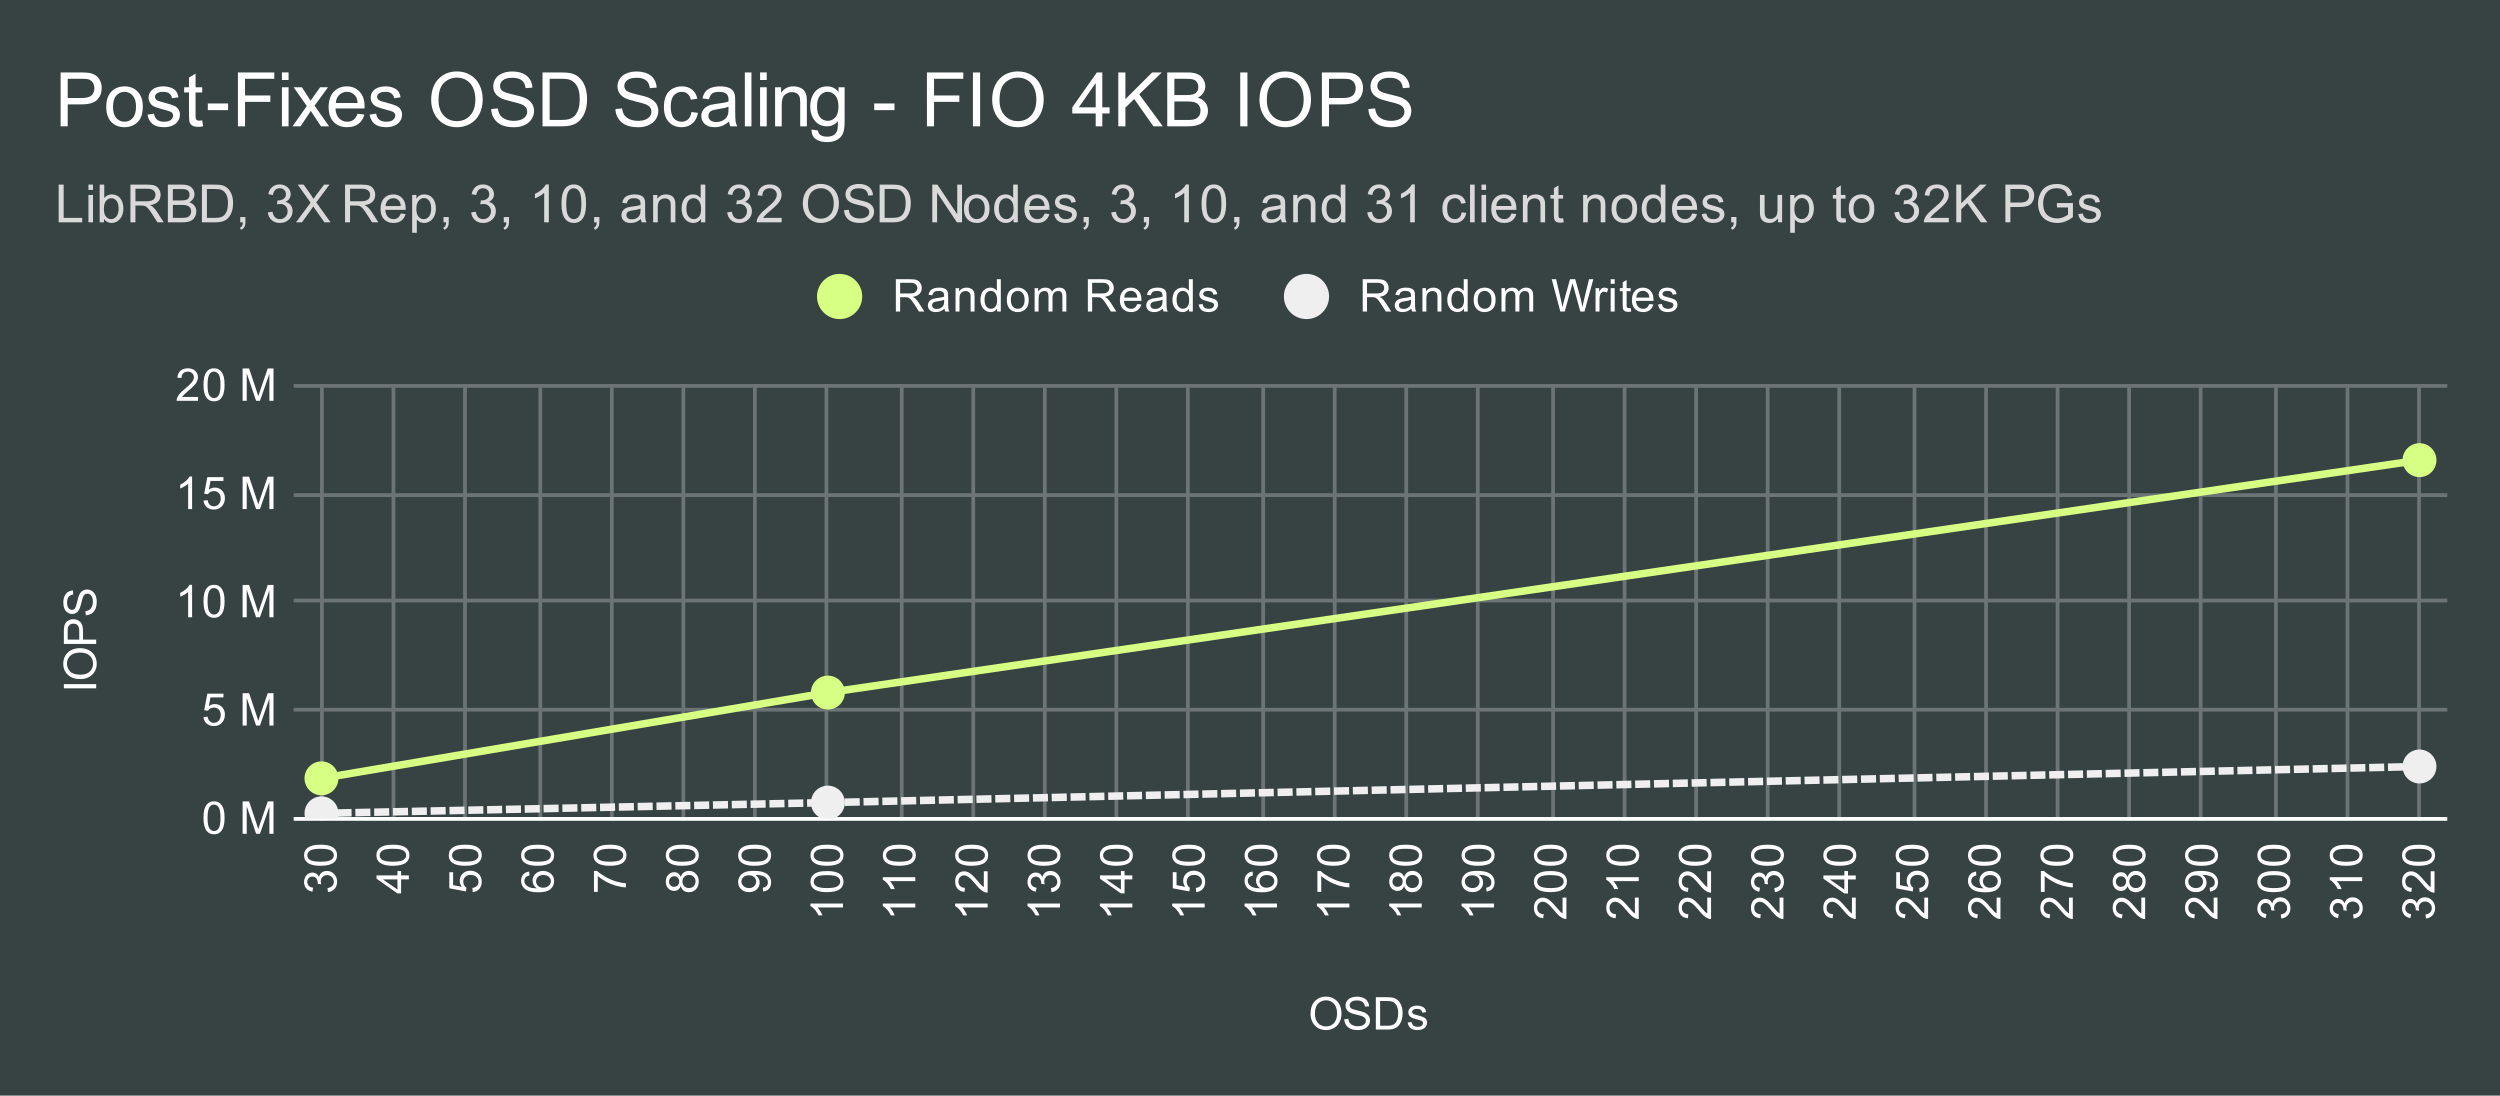
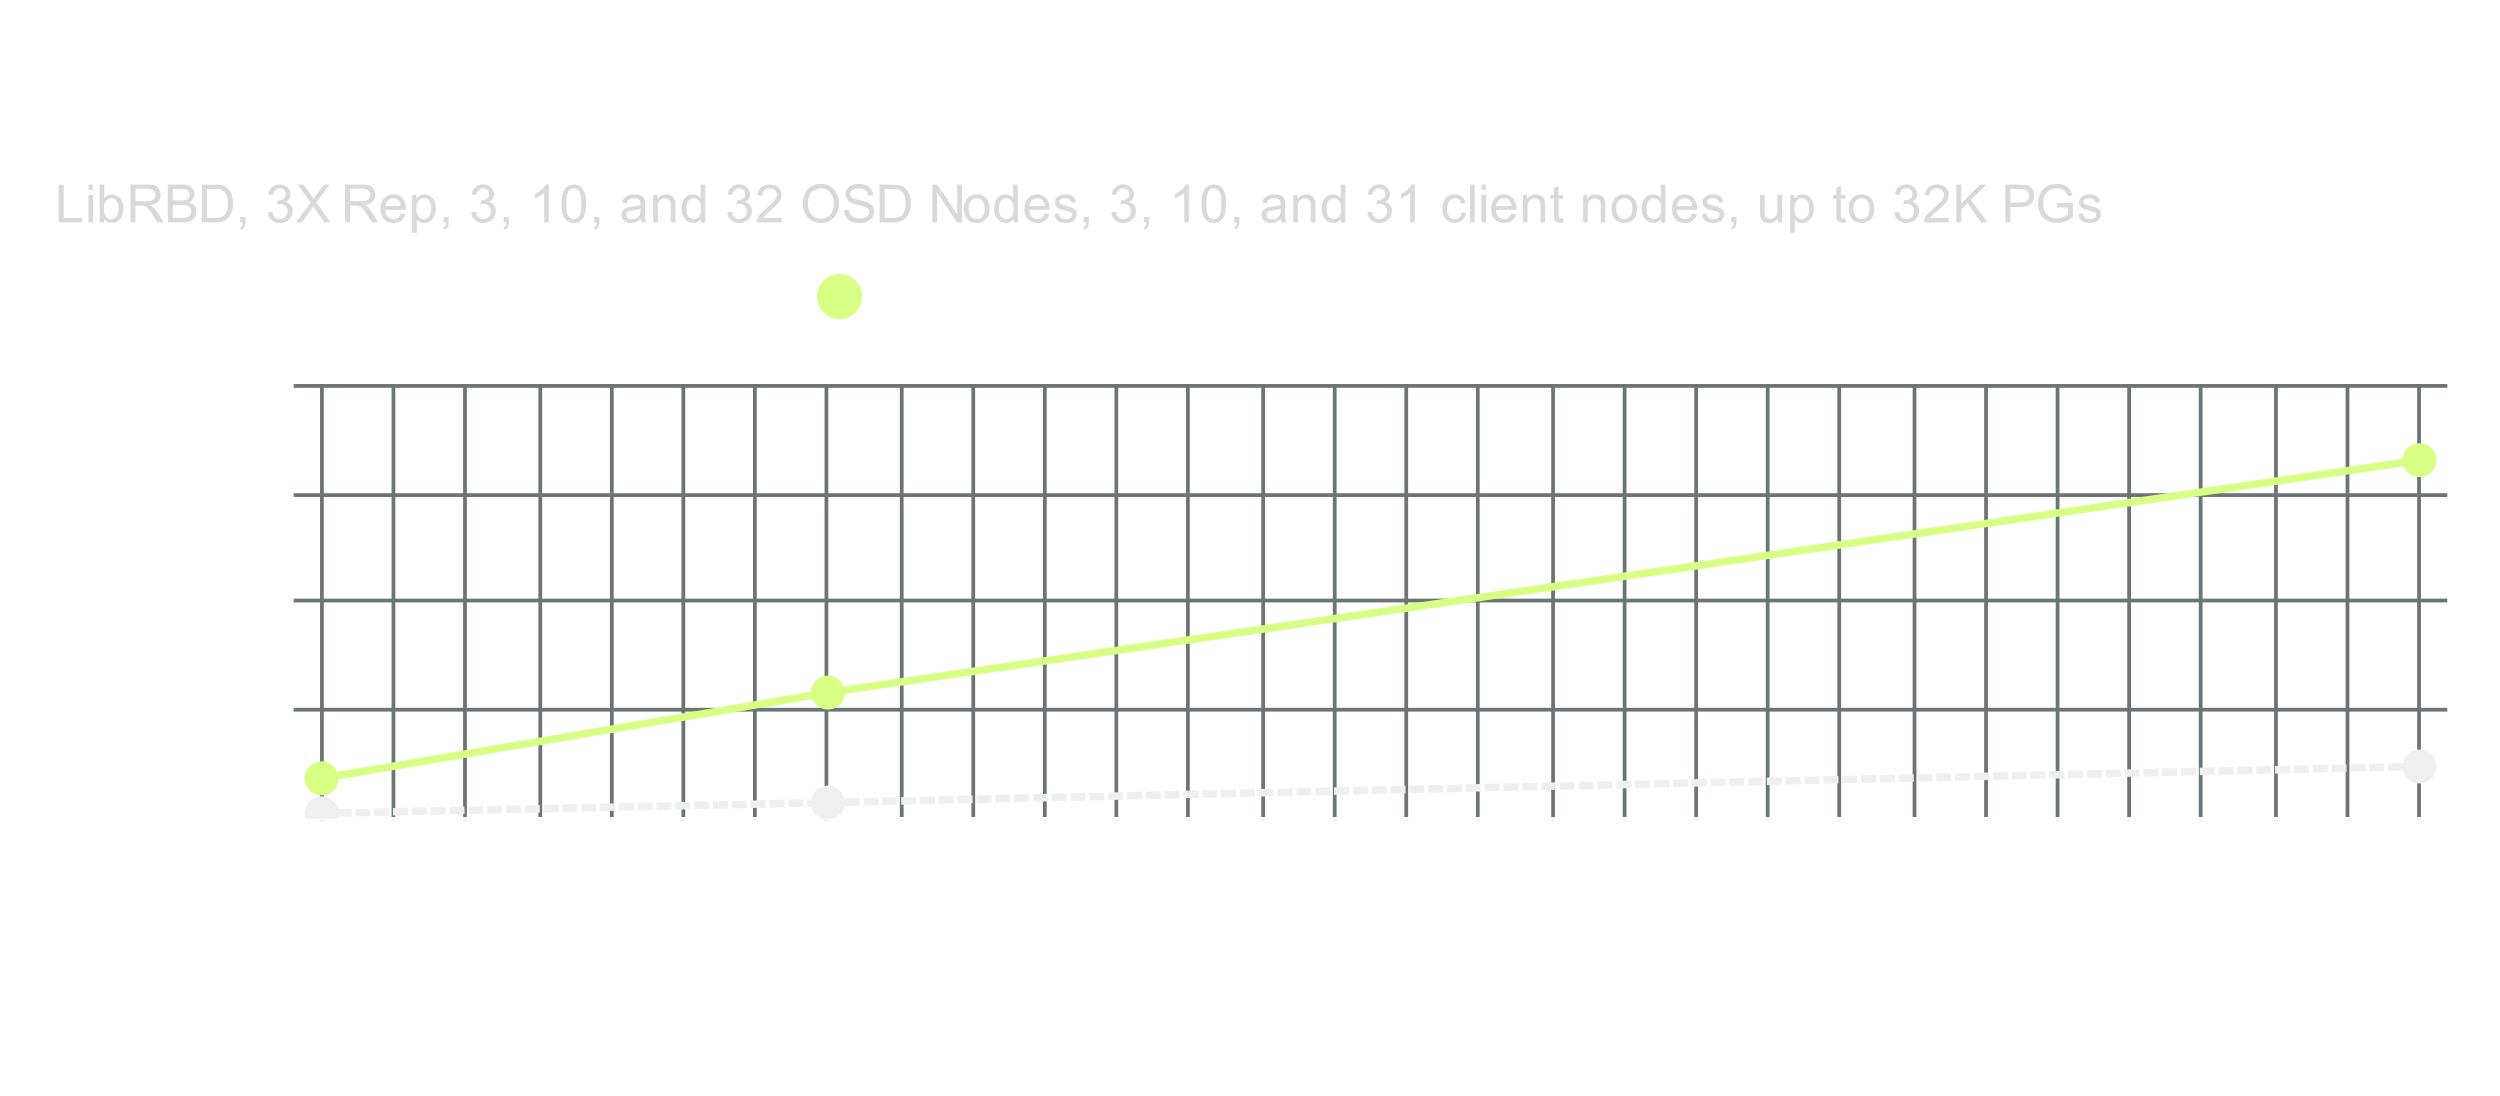
<svg xmlns="http://www.w3.org/2000/svg" viewBox="0 0 664 291" fill="none" stroke-linecap="square" stroke-miterlimit="10" width="664" height="291">
-   <path fill="#374243" d="M0 0h664v291H0V0z" />
  <path stroke="#6c7475" stroke-linecap="butt" d="M85.5 102.5v115m19-115v115m19-115v115m20-115v115m19-115v115m19-115v115m19-115v115m19-115v115m20-115v115m19-115v115m19-115v115m19-115v115m19-115v115m20-115v115m19-115v115m19-115v115m19-115v115m20-115v115m19-115v115m19-115v115m19-115v115m19-115v115m20-115v115m19-115v115m19-115v115m19-115v115m19-115v115m20-115v115m19-115v115m19-115v115" />
  <path stroke="#fff" stroke-linecap="butt" d="M78.5 217.5h571" />
  <path stroke="#6c7475" stroke-linecap="butt" d="M78.5 188.5h571m-571-29h571m-571-28h571m-571-29h571" />
  <clipPath id="a">
    <path d="M78.55 102.45h570.9v115H78.55v-115z" />
  </clipPath>
  <path stroke="#d7ff84" stroke-width="2" stroke-linecap="butt" clip-path="url(#a)" d="M85.382 206.73l134.505-22.778 422.73-61.733" />
  <path stroke="#efefef" stroke-width="2" stroke-linecap="butt" stroke-dasharray="2.0,3.0" clip-path="url(#a)" d="M85.382 216.023l134.505-2.854 422.73-9.585" />
  <path fill="#d7ff84" clip-path="url(#a)" d="M89.882 206.73a4.5 4.5 0 11-9 0 4.5 4.5 0 019 0zm134.505-22.778a4.5 4.5 0 11-9 0 4.5 4.5 0 019 0zm422.731-61.733a4.5 4.5 0 11-9 0 4.5 4.5 0 019 0z" />
  <path fill="#efefef" clip-path="url(#a)" d="M89.882 216.023a4.5 4.5 0 11-9 0 4.5 4.5 0 019 0zm134.505-2.853a4.5 4.5 0 11-9 0 4.5 4.5 0 019 0zm422.731-9.586a4.5 4.5 0 11-9 0 4.5 4.5 0 019 0z" />
  <path fill="#fff" d="M348.078 269.262q0-2.14 1.14-3.343 1.157-1.219 2.97-1.219 1.203 0 2.156.578.953.563 1.453 1.578.5 1.016.5 2.313 0 1.297-.531 2.328-.532 1.031-1.5 1.562-.954.532-2.079.532-1.218 0-2.171-.579-.954-.593-1.454-1.593-.484-1.016-.484-2.156zm1.172.016q0 1.563.828 2.453.844.89 2.11.89 1.28 0 2.109-.89.828-.906.828-2.578 0-1.047-.36-1.828-.343-.781-1.03-1.203-.688-.438-1.532-.438-1.203 0-2.078.828-.875.829-.875 2.766zm7.797 1.406l1.062-.093q.079.656.36 1.062.281.406.86.672.593.25 1.327.25.64 0 1.14-.188.5-.203.735-.53.25-.345.25-.735 0-.406-.234-.703-.235-.313-.766-.516-.36-.14-1.547-.422-1.171-.281-1.64-.531-.625-.328-.922-.797-.297-.484-.297-1.078 0-.64.36-1.203.374-.578 1.077-.86.72-.296 1.579-.296.953 0 1.687.312.735.297 1.125.906.39.594.422 1.344l-1.094.078q-.094-.812-.61-1.219-.5-.421-1.483-.421-1.032 0-1.5.375-.47.375-.47.906 0 .469.329.765.328.297 1.703.61 1.39.312 1.906.547.75.36 1.11.89.359.516.359 1.22 0 .687-.39 1.296-.391.594-1.126.938-.734.328-1.656.328-1.172 0-1.969-.329-.78-.343-1.234-1.03-.438-.688-.453-1.548zm8.375 2.766v-8.594h2.969q1 0 1.53.125.735.172 1.25.61.688.578 1.017 1.484.343.89.343 2.031 0 .985-.234 1.735-.219.75-.578 1.25-.36.5-.797.78-.422.282-1.016.438-.594.141-1.375.141h-3.11zm1.14-1.016h1.829q.859 0 1.343-.156.485-.156.766-.453.406-.39.625-1.078.234-.688.234-1.656 0-1.344-.453-2.063-.437-.734-1.062-.984-.469-.172-1.469-.172h-1.813v6.562zm7.313-.843l1.031-.157q.094.625.485.953.406.329 1.14.329.719 0 1.063-.282.36-.297.36-.703 0-.36-.313-.562-.22-.14-1.079-.36-1.156-.297-1.609-.5-.437-.218-.672-.593-.234-.375-.234-.844 0-.406.187-.766.188-.36.516-.594.25-.171.672-.296.422-.125.922-.125.719 0 1.265.218.563.203.829.563.265.36.359.953l-1.031.14q-.063-.468-.407-.734-.328-.281-.953-.281-.719 0-1.031.25-.313.234-.313.563 0 .203.125.359.141.172.407.281.156.063.937.266 1.125.312 1.563.5.437.187.687.547.25.359.25.906 0 .531-.312 1-.297.453-.875.719-.578.25-1.313.25-1.219 0-1.86-.5-.624-.516-.796-1.5zM25.55 182.825h-8.594V181.7h8.594v1.125zm-4.188-2.453q-2.14 0-3.343-1.14-1.219-1.157-1.219-2.97 0-1.203.578-2.156.563-.953 1.578-1.453 1.016-.5 2.313-.5 1.297 0 2.328.531 1.031.532 1.562 1.5.532.953.532 2.078 0 1.22-.579 2.172-.593.953-1.593 1.453-1.016.485-2.157.485zm.016-1.172q1.563 0 2.453-.828.89-.844.89-2.11 0-1.28-.89-2.109-.906-.828-2.578-.828-1.047 0-1.828.36-.781.343-1.203 1.03-.438.688-.438 1.532 0 1.203.828 2.078.829.875 2.766.875zm4.172-8.172h-8.594v-3.25q0-.844.078-1.297.11-.64.407-1.062.296-.438.828-.688.531-.265 1.172-.265 1.093 0 1.859.703.75.687.75 2.515v2.203h3.5v1.141zm-4.5-1.14v-2.22q0-1.109-.406-1.562-.422-.469-1.172-.469-.531 0-.906.282-.391.265-.516.703-.078.297-.078 1.062v2.203h3.078zm1.734-6.485l-.093-1.062q.656-.079 1.062-.36.406-.281.672-.86.25-.593.25-1.327 0-.64-.188-1.14-.203-.5-.53-.735-.345-.25-.735-.25-.406 0-.703.234-.313.234-.516.766-.14.36-.422 1.547-.281 1.171-.531 1.64-.328.625-.797.922-.484.297-1.078.297-.64 0-1.203-.36-.578-.374-.86-1.078-.296-.718-.296-1.578 0-.953.312-1.687.297-.735.906-1.125.594-.39 1.344-.422l.078 1.094q-.812.093-1.219.61-.421.5-.421 1.483 0 1.032.375 1.5.375.47.906.47.469 0 .765-.329.297-.328.61-1.703.312-1.39.547-1.906.36-.75.89-1.11.516-.359 1.22-.359.687 0 1.296.39.594.391.937 1.126.329.734.329 1.656 0 1.172-.329 1.969-.343.78-1.03 1.234-.688.438-1.548.453zm31.266 53.813q0-1.532.313-2.454.312-.937.921-1.437.625-.5 1.563-.5.687 0 1.203.281.531.281.875.813.344.515.531 1.265.188.75.188 2.032 0 1.515-.313 2.437-.297.922-.922 1.438-.609.5-1.562.5-1.235 0-1.953-.891-.844-1.063-.844-3.484zm1.078 0q0 2.109.5 2.812.5.703 1.219.703.734 0 1.219-.703.5-.703.5-2.812 0-2.125-.5-2.813-.485-.703-1.235-.703-.719 0-1.156.61-.547.78-.547 2.906zm9.313 4.234v-8.594h1.718l2.032 6.078q.28.86.406 1.282.14-.47.453-1.375l2.063-5.985h1.53v8.594H71.55v-7.188l-2.5 7.188h-1.031l-2.485-7.313v7.313h-1.093zm-10.391-31l1.11-.094q.124.813.562 1.219.453.406 1.094.406.75 0 1.28-.578.532-.578.532-1.516 0-.906-.516-1.421-.5-.532-1.328-.532-.5 0-.922.235-.406.234-.64.593l-.985-.125.829-4.406h4.28v1H55.91l-.453 2.313q.766-.547 1.61-.547 1.125 0 1.89.781.781.781.781 2.016 0 1.156-.671 2.015-.829 1.032-2.25 1.032-1.172 0-1.922-.657-.735-.656-.844-1.734zm10.39 2.25v-8.594h1.72l2.03 6.078q.282.86.407 1.282.14-.47.453-1.375l2.063-5.985h1.53v8.594H71.55v-7.188l-2.5 7.188h-1.031l-2.485-7.313v7.313h-1.093zm-13.421-28.75h-1.047v-6.719q-.39.36-1.016.735-.61.359-1.094.53v-1.015q.875-.422 1.532-1 .672-.594.953-1.156h.672v8.625zm3.031-4.234q0-1.532.313-2.454.312-.937.921-1.437.625-.5 1.563-.5.687 0 1.203.281.531.281.875.813.344.515.531 1.265.188.75.188 2.032 0 1.515-.313 2.437-.297.922-.922 1.438-.609.5-1.562.5-1.235 0-1.953-.891-.844-1.063-.844-3.484zm1.078 0q0 2.109.5 2.812.5.703 1.219.703.734 0 1.219-.703.5-.703.5-2.812 0-2.125-.5-2.813-.485-.703-1.235-.703-.719 0-1.156.61-.547.78-.547 2.906zm9.313 4.234v-8.594h1.718l2.032 6.078q.28.86.406 1.282.14-.47.453-1.375l2.063-5.985h1.53v8.594H71.55v-7.188l-2.5 7.188h-1.031l-2.485-7.313v7.313h-1.093zM51.019 135.2h-1.047v-6.719q-.39.36-1.016.735-.61.359-1.094.53v-1.015q.875-.422 1.532-1 .672-.593.953-1.156h.672v8.625zm3.031-2.25l1.11-.094q.124.813.562 1.219.453.406 1.094.406.75 0 1.28-.578.532-.578.532-1.516 0-.906-.516-1.421-.5-.532-1.328-.532-.5 0-.922.235-.406.234-.64.593l-.985-.125.829-4.406h4.28v1H55.91l-.453 2.313q.766-.547 1.61-.547 1.125 0 1.89.781.781.781.781 2.016 0 1.156-.671 2.015-.829 1.032-2.25 1.032-1.172 0-1.922-.657-.735-.656-.844-1.734zm10.39 2.25v-8.594h1.72l2.03 6.078q.282.86.407 1.282.14-.47.453-1.375l2.063-5.985h1.53v8.594H71.55v-7.188l-2.5 7.188h-1.031l-2.485-7.312v7.312h-1.093zm-11.843-29.766v1.016h-5.688q0-.375.125-.734.22-.578.688-1.141.484-.563 1.39-1.297 1.407-1.156 1.891-1.828.5-.672.5-1.266 0-.625-.453-1.046-.453-.438-1.172-.438-.766 0-1.219.453-.453.453-.468 1.266l-1.079-.11q.11-1.218.829-1.843.734-.641 1.968-.641 1.235 0 1.953.688.72.687.72 1.703 0 .515-.22 1.015-.203.485-.703 1.047-.484.547-1.609 1.5-.953.797-1.234 1.094-.266.281-.438.562h4.219zm1.453-3.218q0-1.532.313-2.453.312-.938.921-1.438.625-.5 1.563-.5.687 0 1.203.281.531.282.875.813.344.515.531 1.265.188.75.188 2.032 0 1.515-.313 2.437-.297.922-.922 1.438-.609.5-1.562.5-1.235 0-1.953-.891-.844-1.063-.844-3.484zm1.078 0q0 2.109.5 2.812.5.703 1.219.703.734 0 1.219-.703.5-.703.5-2.812 0-2.125-.5-2.813-.485-.703-1.235-.703-.719 0-1.156.61-.547.78-.547 2.906zm9.313 4.234v-8.594h1.718l2.032 6.078q.28.86.406 1.282.14-.47.453-1.375l2.063-5.985h1.53v8.594H71.55v-7.188l-2.5 7.188h-1.031l-2.485-7.313v7.313h-1.093zm22.676 130.5l-.14-1.063q.89-.171 1.296-.609.39-.437.39-1.062 0-.75-.515-1.266-.516-.516-1.281-.516-.719 0-1.188.485-.484.468-.484 1.203 0 .297.125.75l-.938-.125q.016-.11.016-.172 0-.672-.344-1.203-.359-.547-1.093-.547-.579 0-.954.39-.39.391-.39 1.016 0 .61.39 1.031.391.407 1.157.516l-.188 1.063q-1.047-.188-1.625-.875-.594-.688-.594-1.704 0-.703.313-1.296.297-.594.812-.907.516-.312 1.11-.312.547 0 1.015.297.454.297.72.875.171-.75.734-1.172.546-.422 1.39-.422 1.125 0 1.906.828.782.813.782 2.063 0 1.125-.672 1.875-.688.75-1.75.859zm-1.969-7q-1.531 0-2.453-.313-.938-.312-1.438-.921-.5-.625-.5-1.563 0-.687.282-1.203.281-.531.812-.875.516-.344 1.266-.531.75-.188 2.031-.188 1.516 0 2.438.313.921.297 1.437.922.5.609.5 1.562 0 1.234-.89 1.953-1.063.844-3.485.844zm0-1.078q2.11 0 2.813-.5.703-.5.703-1.219 0-.734-.703-1.219-.704-.5-2.813-.5-2.125 0-2.812.5-.704.485-.704 1.235 0 .718.61 1.156.781.547 2.906.547zm23.449 4.703h-2.062v3.719h-.969l-5.562-3.922v-.86h5.562v-1.156h.969v1.156h2.062v1.063zm-3.03 0h-3.86l3.86 2.688v-2.688zm-1.204-3.625q-1.531 0-2.453-.312-.938-.313-1.438-.922-.5-.625-.5-1.563 0-.687.282-1.203.281-.531.812-.875.516-.344 1.266-.531.75-.188 2.031-.188 1.516 0 2.438.313.921.297 1.437.922.5.609.5 1.562 0 1.235-.89 1.953-1.063.844-3.485.844zm0-1.078q2.11 0 2.813-.5.703-.5.703-1.219 0-.734-.703-1.219-.704-.5-2.813-.5-2.125 0-2.812.5-.704.485-.704 1.235 0 .719.61 1.156.781.547 2.906.547zm21.199 8.078l-.093-1.11q.812-.124 1.218-.562.407-.453.407-1.094 0-.75-.578-1.28-.579-.532-1.516-.532-.906 0-1.422.515-.531.5-.531 1.329 0 .5.234.921.235.407.594.641l-.125.984-4.406-.828v-4.28h1v3.437l2.312.453q-.547-.766-.547-1.61 0-1.125.782-1.89.78-.782 2.015-.782 1.156 0 2.016.672 1.031.828 1.031 2.25 0 1.172-.656 1.922-.656.735-1.735.844zm-1.984-7q-1.531 0-2.453-.313-.938-.312-1.438-.921-.5-.625-.5-1.563 0-.687.282-1.203.281-.531.812-.875.516-.344 1.266-.531.75-.188 2.031-.188 1.516 0 2.438.313.921.297 1.437.922.5.609.5 1.562 0 1.234-.89 1.953-1.063.844-3.485.844zm0-1.078q2.11 0 2.813-.5.703-.5.703-1.219 0-.734-.703-1.219-.704-.5-2.813-.5-2.125 0-2.812.5-.704.485-.704 1.235 0 .718.61 1.156.781.547 2.906.547zm16.965 2.609l.078 1.047q-.625.14-.906.39-.453.438-.453 1.063 0 .5.281.89.375.485 1.078.782.688.281 1.969.297-.578-.375-.86-.922-.28-.562-.28-1.172 0-1.047.78-1.781.782-.75 2-.75.813 0 1.516.36.688.343 1.063.952.36.61.36 1.375 0 1.329-.97 2.157-.968.828-3.187.828-2.5 0-3.625-.922-.985-.797-.985-2.156 0-1.016.579-1.657.562-.656 1.562-.78zm3.703 4.297q.547 0 1.047-.219.484-.234.75-.64.266-.422.266-.89 0-.657-.532-1.142-.546-.484-1.468-.484-.89 0-1.407.484-.515.47-.515 1.188 0 .719.515 1.219.516.484 1.344.484zm-1.453-5.828q-1.531 0-2.453-.313-.938-.312-1.438-.921-.5-.625-.5-1.563 0-.687.282-1.203.281-.531.812-.875.516-.344 1.266-.531.75-.188 2.031-.188 1.516 0 2.438.313.921.297 1.437.922.5.609.5 1.562 0 1.234-.89 1.953-1.063.844-3.485.844zm0-1.078q2.11 0 2.813-.5.703-.5.703-1.219 0-.734-.703-1.219-.704-.5-2.813-.5-2.125 0-2.812.5-.704.485-.704 1.235 0 .718.61 1.156.781.547 2.906.547zm15.981 8.015h-1.016v-5.562h.828q.875.813 2.328 1.625 1.438.797 2.97 1.234 1.077.328 2.358.407v1.093q-1.015-.015-2.453-.39-1.437-.39-2.765-1.094-1.328-.719-2.25-1.531v4.218zm3.234-6.937q-1.531 0-2.453-.313-.938-.312-1.438-.921-.5-.625-.5-1.563 0-.687.282-1.203.281-.531.812-.875.516-.344 1.266-.531.75-.188 2.031-.188 1.516 0 2.438.313.921.297 1.437.922.5.609.5 1.562 0 1.234-.89 1.953-1.063.844-3.485.844zm0-1.078q2.11 0 2.813-.5.703-.5.703-1.219 0-.734-.703-1.219-.704-.5-2.813-.5-2.125 0-2.812.5-.704.485-.704 1.235 0 .718.61 1.156.781.547 2.906.547zm18.793 6.453q-.25.656-.687.984-.453.313-1.063.313-.937 0-1.578-.672-.64-.688-.64-1.797 0-1.125.656-1.812.656-.688 1.593-.688.594 0 1.032.313.437.312.687.953.25-.797.828-1.203.578-.407 1.375-.407 1.094 0 1.844.782.75.765.75 2.046 0 1.266-.75 2.047-.75.782-1.875.782-.844 0-1.406-.422-.563-.438-.766-1.219zm-1.797.219q.61 0 1-.39.391-.407.391-1.032 0-.61-.375-1-.39-.39-.953-.39-.578 0-.969.405-.406.407-.406 1 0 .61.39 1.016.391.39.922.39zm3.97.328q.452 0 .874-.203.422-.219.656-.64.235-.423.235-.907 0-.75-.485-1.235-.484-.5-1.234-.5-.766 0-1.266.5t-.5 1.266q0 .75.5 1.234.485.485 1.22.485zm-1.75-5.922q-1.532 0-2.454-.313-.938-.312-1.438-.921-.5-.625-.5-1.563 0-.687.282-1.203.281-.531.812-.875.516-.344 1.266-.531.75-.188 2.031-.188 1.516 0 2.438.313.921.297 1.437.922.5.609.5 1.562 0 1.234-.89 1.953-1.063.844-3.485.844zm0-1.078q2.108 0 2.812-.5.703-.5.703-1.219 0-.734-.703-1.219-.704-.5-2.813-.5-2.125 0-2.812.5-.704.485-.704 1.235 0 .718.61 1.156.781.547 2.906.547zm21.464 7.922l-.094-1.016q.72-.125 1.047-.484.313-.375.313-.938 0-.484-.219-.844-.234-.375-.594-.609-.375-.234-1-.39-.64-.157-1.297-.157h-.218q.5.313.828.86.312.546.312 1.187 0 1.078-.765 1.813-.782.734-2.047.734-1.313 0-2.11-.766-.797-.78-.797-1.937 0-.828.454-1.516.453-.703 1.296-1.062.829-.36 2.407-.36 1.64 0 2.625.36.968.343 1.484 1.062.5.703.5 1.64 0 1.016-.547 1.657-.562.64-1.578.766zm-3.797-4.313q-.906 0-1.437.485-.532.468-.532 1.156 0 .703.579 1.234.562.516 1.484.516.812 0 1.328-.5t.516-1.219q0-.734-.516-1.203-.516-.469-1.422-.469zm1.547-2.531q-1.531 0-2.453-.313-.938-.312-1.438-.921-.5-.625-.5-1.563 0-.687.282-1.203.281-.531.812-.875.516-.344 1.266-.531.75-.188 2.031-.188 1.516 0 2.438.313.921.297 1.437.922.5.609.5 1.562 0 1.234-.89 1.953-1.063.844-3.485.844zm0-1.078q2.11 0 2.813-.5.703-.5.703-1.219 0-.734-.703-1.219-.704-.5-2.813-.5-2.125 0-2.812.5-.704.485-.704 1.235 0 .718.61 1.156.781.547 2.906.547zm23.449 11.109v1.047h-6.718q.36.39.734 1.016.36.61.531 1.093h-1.015q-.422-.875-1-1.53-.594-.673-1.157-.954v-.672h8.625zm-4.234-3.031q-1.531 0-2.453-.313-.938-.312-1.438-.921-.5-.625-.5-1.563 0-.687.282-1.203.281-.531.812-.875.516-.344 1.266-.531.75-.188 2.031-.188 1.516 0 2.438.313.921.297 1.437.922.5.609.5 1.562 0 1.234-.89 1.953-1.063.844-3.485.844zm0-1.078q2.11 0 2.813-.5.703-.5.703-1.219 0-.734-.703-1.219-.704-.5-2.813-.5-2.125 0-2.812.5-.704.485-.704 1.235 0 .718.61 1.156.781.547 2.906.547zm0-5.922q-1.531 0-2.453-.313-.938-.312-1.438-.921-.5-.625-.5-1.563 0-.687.282-1.203.281-.531.812-.875.516-.344 1.266-.531.75-.188 2.031-.188 1.516 0 2.438.313.921.297 1.437.922.5.609.5 1.562 0 1.234-.89 1.953-1.063.844-3.485.844zm0-1.078q2.11 0 2.813-.5.703-.5.703-1.219 0-.734-.703-1.219-.704-.5-2.813-.5-2.125 0-2.812.5-.704.485-.704 1.235 0 .718.61 1.156.781.547 2.906.547zm23.449 11.109v1.047h-6.718q.36.39.734 1.016.36.61.531 1.093h-1.015q-.422-.875-1-1.53-.594-.673-1.156-.954v-.672h8.624zm0-7v1.047h-6.718q.36.39.734 1.016.36.61.531 1.093h-1.015q-.422-.875-1-1.53-.594-.673-1.156-.954v-.672h8.624zm-4.234-3.031q-1.531 0-2.453-.313-.938-.312-1.438-.921-.5-.625-.5-1.563 0-.687.282-1.203.281-.531.812-.875.516-.344 1.266-.531.75-.188 2.031-.188 1.516 0 2.438.313.921.297 1.437.922.5.609.5 1.562 0 1.234-.89 1.953-1.063.844-3.485.844zm0-1.078q2.11 0 2.813-.5.703-.5.703-1.219 0-.734-.703-1.219-.704-.5-2.813-.5-2.125 0-2.812.5-.704.485-.704 1.235 0 .718.61 1.156.781.547 2.906.547zm23.449 11.109v1.047H255.6q.36.39.734 1.016.36.61.531 1.094h-1.015q-.422-.875-1-1.532-.594-.672-1.157-.953v-.672h8.625zm-1.015-8.578h1.015v5.688q-.375 0-.734-.125-.578-.22-1.14-.688-.563-.484-1.297-1.39-1.157-1.407-1.829-1.891-.671-.5-1.265-.5-.625 0-1.047.453-.438.453-.438 1.172 0 .766.454 1.219.453.453 1.265.468l-.11 1.079q-1.218-.11-1.843-.829-.64-.734-.64-1.968 0-1.235.687-1.953.687-.72 1.703-.72.516 0 1.016.22.484.203 1.047.703.546.484 1.5 1.609.796.953 1.093 1.234.282.266.563.438v-4.219zm-3.219-1.453q-1.531 0-2.453-.312-.938-.313-1.438-.922-.5-.625-.5-1.563 0-.687.282-1.203.281-.531.812-.875.516-.344 1.266-.531.75-.188 2.031-.188 1.516 0 2.438.313.921.297 1.437.922.5.609.5 1.562 0 1.235-.89 1.953-1.063.844-3.485.844zm0-1.078q2.11 0 2.813-.5.703-.5.703-1.219 0-.734-.703-1.219-.704-.5-2.813-.5-2.125 0-2.812.5-.704.485-.704 1.235 0 .719.61 1.156.781.547 2.906.547zm23.45 11.109v1.047h-6.72q.36.39.735 1.016.36.61.531 1.094h-1.015q-.422-.875-1-1.532-.594-.672-1.156-.953v-.672h8.625zm-2.266-3.031l-.14-1.062q.89-.172 1.296-.61.39-.437.39-1.062 0-.75-.515-1.266t-1.281-.516q-.719 0-1.188.485-.484.469-.484 1.203 0 .297.125.75l-.938-.125q.016-.11.016-.172 0-.672-.344-1.203-.359-.547-1.093-.547-.578 0-.953.39-.391.391-.391 1.016 0 .61.39 1.032.391.406 1.157.515l-.188 1.063q-1.047-.188-1.625-.875-.593-.688-.593-1.703 0-.704.312-1.297.297-.594.813-.907.515-.312 1.109-.312.547 0 1.016.297.453.297.718.875.172-.75.735-1.172.547-.422 1.39-.422 1.125 0 1.907.828.78.813.78 2.063 0 1.125-.671 1.875-.688.75-1.75.859zm-1.969-7q-1.531 0-2.453-.312-.938-.313-1.438-.922-.5-.625-.5-1.563 0-.687.282-1.203.281-.531.812-.875.516-.344 1.266-.531.75-.188 2.031-.188 1.516 0 2.438.313.922.297 1.437.922.5.609.5 1.562 0 1.235-.89 1.953-1.063.844-3.485.844zm0-1.078q2.11 0 2.813-.5.703-.5.703-1.219 0-.734-.703-1.219-.703-.5-2.813-.5-2.125 0-2.812.5-.703.485-.703 1.235 0 .719.609 1.156.781.547 2.906.547zm23.45 11.109v1.047h-6.72q.36.39.735 1.016.36.61.531 1.093h-1.015q-.422-.875-1-1.53-.594-.673-1.156-.954v-.672h8.625zm0-6.406h-2.063v3.719h-.969l-5.562-3.922v-.86h5.562v-1.156h.969v1.156h2.063v1.063zm-3.032 0h-3.86l3.86 2.688v-2.688zm-1.203-3.625q-1.531 0-2.453-.313-.938-.312-1.438-.921-.5-.625-.5-1.563 0-.687.282-1.203.281-.531.812-.875.516-.344 1.266-.531.75-.188 2.031-.188 1.516 0 2.438.313.921.297 1.437.922.5.609.5 1.562 0 1.234-.89 1.953-1.063.844-3.485.844zm0-1.078q2.11 0 2.813-.5.703-.5.703-1.219 0-.734-.703-1.219-.704-.5-2.813-.5-2.125 0-2.812.5-.704.485-.704 1.235 0 .718.61 1.156.781.547 2.906.547zm23.449 11.109v1.047h-6.718q.36.39.734 1.016.36.61.531 1.093h-1.015q-.422-.875-1-1.53-.594-.673-1.157-.954v-.672h8.625zm-2.25-3.031l-.093-1.11q.812-.124 1.218-.562.407-.453.407-1.094 0-.75-.578-1.28-.579-.532-1.516-.532-.906 0-1.422.515-.531.5-.531 1.329 0 .5.234.921.235.407.594.641l-.125.984-4.406-.828v-4.28h1v3.437l2.312.453q-.547-.766-.547-1.61 0-1.125.782-1.89.78-.782 2.015-.782 1.156 0 2.016.672 1.031.828 1.031 2.25 0 1.172-.656 1.922-.656.735-1.735.844zm-1.984-7q-1.531 0-2.453-.313-.938-.312-1.438-.921-.5-.625-.5-1.563 0-.687.282-1.203.281-.531.812-.875.516-.344 1.266-.531.75-.188 2.031-.188 1.516 0 2.438.313.921.297 1.437.922.5.609.5 1.562 0 1.234-.89 1.953-1.063.844-3.485.844zm0-1.078q2.11 0 2.813-.5.703-.5.703-1.219 0-.734-.703-1.219-.704-.5-2.813-.5-2.125 0-2.812.5-.704.485-.704 1.235 0 .718.61 1.156.781.547 2.906.547zm23.45 11.109v1.047h-6.72q.36.39.735 1.016.36.61.531 1.094h-1.015q-.422-.875-1-1.532-.594-.672-1.156-.953v-.672h8.625zm-6.485-8.5l.078 1.047q-.625.14-.906.39-.453.438-.453 1.063 0 .5.281.89.375.485 1.078.782.688.281 1.969.297-.578-.375-.86-.922-.28-.562-.28-1.172 0-1.047.78-1.781.782-.75 2-.75.813 0 1.516.36.688.343 1.063.953.36.609.36 1.375 0 1.328-.97 2.156-.968.828-3.187.828-2.5 0-3.625-.922-.984-.797-.984-2.156 0-1.016.578-1.656.562-.657 1.562-.782zm3.703 4.297q.547 0 1.047-.219.485-.234.75-.64.266-.422.266-.89 0-.657-.531-1.141-.547-.485-1.47-.485-.89 0-1.405.485-.516.468-.516 1.187 0 .719.516 1.219.515.484 1.343.484zm-1.453-5.828q-1.531 0-2.453-.312-.937-.313-1.437-.922-.5-.625-.5-1.563 0-.687.28-1.203.282-.531.813-.875.516-.344 1.266-.531.75-.188 2.031-.188 1.516 0 2.438.313.922.297 1.437.922.5.609.5 1.562 0 1.235-.89 1.953-1.063.844-3.485.844zm0-1.078q2.11 0 2.813-.5.703-.5.703-1.219 0-.734-.703-1.219-.703-.5-2.813-.5-2.125 0-2.812.5-.703.485-.703 1.235 0 .719.609 1.156.781.547 2.906.547zm23.45 11.109v1.047h-6.72q.36.39.735 1.016.36.61.531 1.094h-1.015q-.422-.875-1-1.532-.594-.672-1.156-.953v-.672h8.625zm-7.47-3.093h-1.015v-5.563h.828q.875.813 2.328 1.625 1.438.797 2.97 1.234 1.077.329 2.359.407v1.093q-1.016-.015-2.454-.39-1.437-.39-2.765-1.094-1.328-.719-2.25-1.531v4.219zm3.235-6.938q-1.531 0-2.453-.312-.937-.313-1.437-.922-.5-.625-.5-1.563 0-.687.28-1.203.282-.531.813-.875.516-.344 1.266-.531.75-.188 2.031-.188 1.516 0 2.438.313.922.297 1.437.922.5.609.5 1.562 0 1.235-.89 1.953-1.063.844-3.485.844zm0-1.078q2.11 0 2.813-.5.703-.5.703-1.219 0-.734-.703-1.219-.703-.5-2.813-.5-2.125 0-2.812.5-.703.485-.703 1.235 0 .719.609 1.156.781.547 2.906.547zm23.45 11.109v1.047h-6.72q.36.39.735 1.016.36.61.531 1.093h-1.015q-.422-.875-1-1.53-.594-.673-1.156-.954v-.672h8.625zm-4.657-4.656q-.25.656-.687.984-.453.313-1.063.313-.937 0-1.578-.672-.64-.688-.64-1.797 0-1.125.656-1.812.656-.688 1.594-.688.593 0 1.03.313.438.312.688.953.25-.797.828-1.203.579-.407 1.375-.407 1.094 0 1.844.782.75.765.75 2.046 0 1.266-.75 2.047-.75.782-1.875.782-.844 0-1.406-.422-.563-.438-.766-1.219zm-1.797.219q.61 0 1-.39.391-.407.391-1.032 0-.61-.375-1-.39-.39-.953-.39-.578 0-.969.405-.406.407-.406 1 0 .61.39 1.016.391.39.922.39zm3.97.328q.452 0 .874-.203.422-.219.656-.64.235-.423.235-.907 0-.75-.485-1.235-.484-.5-1.234-.5-.766 0-1.266.5t-.5 1.266q0 .75.5 1.234.485.485 1.22.485zm-1.75-5.922q-1.532 0-2.454-.313-.938-.312-1.438-.921-.5-.625-.5-1.563 0-.687.282-1.203.281-.531.812-.875.516-.344 1.266-.531.75-.188 2.031-.188 1.516 0 2.438.313.922.297 1.437.922.5.609.5 1.562 0 1.234-.89 1.953-1.063.844-3.485.844zm0-1.078q2.108 0 2.812-.5.703-.5.703-1.219 0-.734-.703-1.219-.703-.5-2.813-.5-2.125 0-2.812.5-.703.485-.703 1.235 0 .718.609 1.156.781.547 2.906.547zm23.448 11.109v1.047h-6.718q.36.39.734 1.016.36.61.531 1.093h-1.015q-.422-.875-1-1.53-.594-.673-1.156-.954v-.672h8.625zm-1.984-3.187l-.094-1.016q.72-.125 1.047-.484.313-.375.313-.938 0-.484-.219-.844-.234-.375-.594-.609-.375-.234-1-.39-.64-.157-1.297-.157h-.218q.5.313.828.86.312.546.312 1.187 0 1.078-.765 1.813-.782.734-2.047.734-1.313 0-2.11-.766-.797-.78-.797-1.937 0-.828.454-1.516.453-.703 1.296-1.062.829-.36 2.407-.36 1.64 0 2.625.36.969.343 1.484 1.062.5.703.5 1.64 0 1.016-.547 1.657-.562.64-1.578.766zm-3.797-4.313q-.906 0-1.437.485-.531.468-.531 1.156 0 .703.578 1.234.562.516 1.484.516.813 0 1.328-.5.516-.5.516-1.219 0-.734-.516-1.203-.516-.469-1.422-.469zm1.547-2.531q-1.531 0-2.453-.313-.938-.312-1.438-.921-.5-.625-.5-1.563 0-.687.282-1.203.281-.531.812-.875.516-.344 1.266-.531.75-.188 2.031-.188 1.516 0 2.438.313.921.297 1.437.922.5.609.5 1.562 0 1.234-.89 1.953-1.063.844-3.485.844zm0-1.078q2.11 0 2.813-.5.703-.5.703-1.219 0-.734-.703-1.219-.704-.5-2.813-.5-2.125 0-2.812.5-.704.485-.704 1.235 0 .718.61 1.156.781.547 2.906.547zm22.434 9.531h1.016v5.688q-.375 0-.735-.125-.578-.22-1.14-.688-.563-.484-1.297-1.39-1.157-1.407-1.828-1.891-.672-.5-1.266-.5-.625 0-1.047.453-.438.453-.438 1.172 0 .765.454 1.219.453.453 1.265.468l-.11 1.078q-1.218-.109-1.843-.828-.64-.734-.64-1.968 0-1.235.687-1.954.688-.718 1.703-.718.516 0 1.016.218.484.204 1.047.704.547.484 1.5 1.609.797.953 1.093 1.234.282.266.563.438v-4.219zm-3.219-1.453q-1.531 0-2.453-.313-.938-.312-1.438-.921-.5-.625-.5-1.563 0-.687.282-1.203.281-.531.812-.875.516-.344 1.266-.531.75-.188 2.031-.188 1.516 0 2.438.313.922.297 1.437.922.5.609.5 1.562 0 1.234-.89 1.953-1.063.844-3.485.844zm0-1.078q2.11 0 2.813-.5.703-.5.703-1.219 0-.734-.703-1.219-.703-.5-2.813-.5-2.125 0-2.812.5-.703.485-.703 1.235 0 .718.609 1.156.781.547 2.906.547zm0-5.922q-1.531 0-2.453-.313-.938-.312-1.438-.921-.5-.625-.5-1.563 0-.687.282-1.203.281-.531.812-.875.516-.344 1.266-.531.75-.188 2.031-.188 1.516 0 2.438.313.922.297 1.437.922.5.609.5 1.562 0 1.234-.89 1.953-1.063.844-3.485.844zm0-1.078q2.11 0 2.813-.5.703-.5.703-1.219 0-.734-.703-1.219-.703-.5-2.813-.5-2.125 0-2.812.5-.703.485-.703 1.235 0 .718.609 1.156.781.547 2.906.547zm22.434 9.531h1.016v5.688q-.375 0-.735-.125-.578-.22-1.14-.688-.563-.484-1.297-1.39-1.157-1.407-1.828-1.891-.672-.5-1.266-.5-.625 0-1.047.453-.437.453-.437 1.172 0 .766.453 1.219.453.453 1.265.468l-.11 1.079q-1.218-.11-1.843-.829-.64-.734-.64-1.968 0-1.235.687-1.953.688-.72 1.703-.72.516 0 1.016.22.484.203 1.047.703.547.484 1.5 1.609.797.953 1.093 1.234.282.266.563.438v-4.219zm1.016-5.422v1.047h-6.72q.36.39.735 1.016.36.61.531 1.094h-1.015q-.422-.875-1-1.532-.594-.672-1.156-.953v-.672h8.625zm-4.235-3.031q-1.531 0-2.453-.312-.937-.313-1.437-.922-.5-.625-.5-1.563 0-.687.28-1.203.282-.531.813-.875.516-.344 1.266-.531.75-.188 2.031-.188 1.516 0 2.438.313.922.297 1.437.922.5.609.5 1.562 0 1.235-.89 1.953-1.063.844-3.485.844zm0-1.078q2.11 0 2.813-.5.703-.5.703-1.219 0-.734-.703-1.219-.703-.5-2.813-.5-2.125 0-2.812.5-.703.485-.703 1.235 0 .719.609 1.156.781.547 2.906.547zm22.434 9.531h1.016v5.688q-.375 0-.735-.125-.578-.22-1.14-.688-.563-.484-1.297-1.39-1.157-1.407-1.828-1.891-.672-.5-1.266-.5-.625 0-1.047.453-.437.453-.437 1.172 0 .765.453 1.219.453.453 1.265.468l-.11 1.078q-1.218-.109-1.843-.828-.64-.734-.64-1.968 0-1.235.687-1.954.688-.718 1.703-.718.516 0 1.016.218.484.204 1.047.704.547.484 1.5 1.609.797.953 1.093 1.234.282.266.563.438v-4.219zm0-7h1.016v5.688q-.375 0-.735-.125-.578-.22-1.14-.688-.563-.484-1.297-1.39-1.157-1.407-1.828-1.891-.672-.5-1.266-.5-.625 0-1.047.453-.437.453-.437 1.172 0 .765.453 1.219.453.453 1.265.468l-.11 1.078q-1.218-.109-1.843-.828-.64-.734-.64-1.968 0-1.235.687-1.954.688-.718 1.703-.718.516 0 1.016.218.484.204 1.047.704.547.484 1.5 1.609.797.953 1.093 1.234.282.266.563.438v-4.219zm-3.219-1.453q-1.531 0-2.453-.313-.937-.312-1.437-.921-.5-.625-.5-1.563 0-.687.28-1.203.282-.531.813-.875.516-.344 1.266-.531.75-.188 2.031-.188 1.516 0 2.438.313.922.297 1.437.922.5.609.5 1.562 0 1.234-.89 1.953-1.063.844-3.485.844zm0-1.078q2.11 0 2.813-.5.703-.5.703-1.219 0-.734-.703-1.219-.703-.5-2.813-.5-2.125 0-2.812.5-.703.485-.703 1.235 0 .718.609 1.156.781.547 2.906.547zm22.434 9.531h1.016v5.688q-.375 0-.735-.125-.578-.22-1.14-.688-.563-.484-1.297-1.39-1.157-1.407-1.828-1.891-.672-.5-1.266-.5-.625 0-1.047.453-.437.453-.437 1.172 0 .765.453 1.219.453.453 1.265.468l-.11 1.078q-1.218-.109-1.843-.828-.64-.734-.64-1.968 0-1.235.687-1.954.688-.718 1.703-.718.516 0 1.016.218.484.204 1.047.704.547.484 1.5 1.609.797.953 1.093 1.234.282.266.563.438v-4.219zm-1.25-1.453l-.14-1.063q.89-.171 1.296-.609.39-.437.39-1.062 0-.75-.515-1.266t-1.281-.516q-.719 0-1.188.485-.484.468-.484 1.203 0 .297.125.75l-.937-.125q.015-.11.015-.172 0-.672-.344-1.203-.359-.547-1.093-.547-.578 0-.953.39-.391.391-.391 1.016 0 .61.39 1.031.391.407 1.157.516l-.188 1.063q-1.047-.188-1.625-.875-.593-.688-.593-1.704 0-.703.312-1.296.297-.594.813-.907.515-.312 1.109-.312.547 0 1.016.297.453.297.718.875.172-.75.735-1.172.547-.422 1.39-.422 1.125 0 1.907.828.78.813.78 2.063 0 1.125-.671 1.875-.688.75-1.75.859zm-1.969-7q-1.531 0-2.453-.313-.937-.312-1.437-.921-.5-.625-.5-1.563 0-.687.28-1.203.282-.531.813-.875.516-.344 1.266-.531.75-.188 2.031-.188 1.516 0 2.438.313.922.297 1.437.922.5.609.5 1.562 0 1.234-.89 1.953-1.063.844-3.485.844zm0-1.078q2.11 0 2.813-.5.703-.5.703-1.219 0-.734-.703-1.219-.703-.5-2.813-.5-2.125 0-2.812.5-.703.485-.703 1.235 0 .718.609 1.156.781.547 2.906.547zm22.434 9.531h1.016v5.688q-.375 0-.735-.125-.578-.22-1.14-.688-.563-.484-1.297-1.39-1.157-1.407-1.828-1.891-.672-.5-1.266-.5-.625 0-1.047.453-.437.453-.437 1.172 0 .765.453 1.219.453.453 1.265.468l-.11 1.078q-1.218-.109-1.843-.828-.64-.734-.64-1.968 0-1.235.687-1.954.688-.718 1.703-.718.516 0 1.016.218.484.204 1.047.704.547.484 1.5 1.609.797.953 1.093 1.234.282.266.563.438v-4.219zm1.016-4.828h-2.063v3.719h-.969l-5.562-3.922v-.86h5.562v-1.156h.969v1.156h2.063v1.063zm-3.032 0h-3.86l3.86 2.688v-2.688zm-1.203-3.625q-1.531 0-2.453-.313-.937-.312-1.437-.921-.5-.625-.5-1.563 0-.687.28-1.203.282-.531.813-.875.516-.344 1.266-.531.75-.188 2.031-.188 1.516 0 2.438.313.922.297 1.437.922.5.609.5 1.562 0 1.234-.89 1.953-1.063.844-3.485.844zm0-1.078q2.11 0 2.813-.5.703-.5.703-1.219 0-.734-.703-1.219-.703-.5-2.813-.5-2.125 0-2.812.5-.703.485-.703 1.235 0 .718.609 1.156.781.547 2.906.547zm22.434 9.531h1.016v5.688q-.375 0-.735-.125-.578-.22-1.14-.688-.563-.484-1.297-1.39-1.157-1.407-1.828-1.891-.672-.5-1.266-.5-.625 0-1.047.453-.437.453-.437 1.172 0 .765.453 1.219.453.453 1.265.468l-.11 1.078q-1.218-.109-1.843-.828-.64-.734-.64-1.968 0-1.235.687-1.954.688-.718 1.703-.718.516 0 1.016.218.484.204 1.047.704.547.484 1.5 1.609.797.953 1.093 1.234.282.266.563.438v-4.219zm-1.234-1.453l-.094-1.11q.812-.124 1.219-.562.406-.453.406-1.094 0-.75-.578-1.28-.578-.532-1.516-.532-.906 0-1.422.515-.531.5-.531 1.329 0 .5.234.921.235.407.594.641l-.125.984-4.406-.828v-4.28h1v3.437l2.312.453q-.547-.766-.547-1.61 0-1.125.782-1.89.78-.782 2.015-.782 1.157 0 2.016.672 1.031.828 1.031 2.25 0 1.172-.656 1.922-.656.735-1.734.844zm-1.985-7q-1.531 0-2.453-.313-.937-.312-1.437-.921-.5-.625-.5-1.563 0-.687.28-1.203.282-.531.813-.875.516-.344 1.266-.531.75-.188 2.031-.188 1.516 0 2.438.313.922.297 1.437.922.5.609.5 1.562 0 1.234-.89 1.953-1.063.844-3.485.844zm0-1.078q2.11 0 2.813-.5.703-.5.703-1.219 0-.734-.703-1.219-.703-.5-2.813-.5-2.125 0-2.812.5-.703.485-.703 1.235 0 .718.609 1.156.781.547 2.906.547zm22.434 9.531h1.015v5.688q-.375 0-.734-.125-.578-.22-1.14-.688-.563-.484-1.297-1.39-1.157-1.407-1.828-1.891-.672-.5-1.266-.5-.625 0-1.047.453-.438.453-.438 1.172 0 .766.454 1.219.453.453 1.265.468l-.11 1.079q-1.218-.11-1.843-.829-.64-.734-.64-1.968 0-1.235.687-1.953.688-.72 1.703-.72.516 0 1.016.22.484.203 1.047.703.547.484 1.5 1.609.797.953 1.093 1.234.282.266.563.438v-4.219zm-5.469-6.922l.078 1.047q-.625.14-.906.39-.453.438-.453 1.063 0 .5.281.89.375.485 1.078.782.688.281 1.969.297-.578-.375-.86-.922-.28-.562-.28-1.172 0-1.047.78-1.781.782-.75 2-.75.813 0 1.516.36.688.343 1.063.953.36.609.36 1.375 0 1.328-.97 2.156-.968.828-3.187.828-2.5 0-3.625-.922-.985-.797-.985-2.156 0-1.016.579-1.656.562-.657 1.562-.782zm3.703 4.297q.547 0 1.047-.219.485-.234.75-.64.266-.422.266-.89 0-.657-.532-1.141-.546-.485-1.468-.485-.89 0-1.407.485-.515.468-.515 1.187 0 .719.515 1.219.516.484 1.344.484zm-1.453-5.828q-1.531 0-2.453-.312-.938-.313-1.438-.922-.5-.625-.5-1.563 0-.687.282-1.203.281-.531.812-.875.516-.344 1.266-.531.75-.188 2.031-.188 1.516 0 2.438.313.922.297 1.437.922.5.609.5 1.562 0 1.235-.89 1.953-1.063.844-3.485.844zm0-1.078q2.11 0 2.813-.5.703-.5.703-1.219 0-.734-.703-1.219-.703-.5-2.813-.5-2.125 0-2.812.5-.703.485-.703 1.235 0 .719.609 1.156.781.547 2.906.547zm22.434 9.531h1.016v5.688q-.375 0-.735-.125-.578-.22-1.14-.688-.563-.484-1.297-1.39-1.157-1.407-1.828-1.891-.672-.5-1.266-.5-.625 0-1.047.453-.437.453-.437 1.172 0 .765.453 1.219.453.453 1.265.468l-.11 1.078q-1.218-.109-1.843-.828-.64-.734-.64-1.968 0-1.235.687-1.954.688-.718 1.703-.718.516 0 1.016.218.484.204 1.047.704.547.484 1.5 1.609.797.953 1.093 1.234.282.266.563.438v-4.219zm-6.453-1.516h-1.016v-5.562h.828q.875.813 2.328 1.625 1.438.797 2.97 1.234 1.077.328 2.359.407v1.093q-1.016-.015-2.454-.39-1.437-.39-2.765-1.094-1.328-.719-2.25-1.531v4.218zm3.234-6.937q-1.531 0-2.453-.313-.937-.312-1.437-.921-.5-.625-.5-1.563 0-.687.28-1.203.282-.531.813-.875.516-.344 1.266-.531.75-.188 2.031-.188 1.516 0 2.438.313.922.297 1.437.922.5.609.5 1.562 0 1.234-.89 1.953-1.063.844-3.485.844zm0-1.078q2.11 0 2.813-.5.703-.5.703-1.219 0-.734-.703-1.219-.703-.5-2.813-.5-2.125 0-2.812.5-.703.485-.703 1.235 0 .718.609 1.156.781.547 2.906.547zm22.434 9.531h1.016v5.688q-.375 0-.735-.125-.578-.22-1.14-.688-.563-.484-1.297-1.39-1.157-1.407-1.828-1.891-.672-.5-1.266-.5-.625 0-1.047.453-.437.453-.437 1.172 0 .766.453 1.219.453.453 1.265.468l-.11 1.079q-1.218-.11-1.843-.829-.64-.734-.64-1.968 0-1.235.687-1.953.688-.72 1.703-.72.516 0 1.016.22.484.203 1.047.703.547.484 1.5 1.609.797.953 1.093 1.234.282.266.563.438v-4.219zm-3.64-3.078q-.25.656-.688.984-.453.313-1.063.313-.937 0-1.578-.672-.64-.687-.64-1.797 0-1.125.656-1.812.656-.688 1.594-.688.593 0 1.03.313.438.312.688.953.25-.797.828-1.203.579-.407 1.375-.407 1.094 0 1.844.782.75.765.75 2.047 0 1.265-.75 2.046-.75.782-1.875.782-.844 0-1.406-.422-.563-.438-.766-1.219zm-1.798.219q.61 0 1-.39.391-.407.391-1.032 0-.61-.375-1-.39-.39-.953-.39-.578 0-.969.406-.406.406-.406 1 0 .609.39 1.015.391.39.922.39zm3.97.328q.452 0 .874-.203.422-.219.656-.64.235-.423.235-.907 0-.75-.485-1.234-.484-.5-1.234-.5-.766 0-1.266.5t-.5 1.265q0 .75.5 1.235.485.484 1.22.484zm-1.75-5.922q-1.532 0-2.454-.312-.937-.313-1.437-.922-.5-.625-.5-1.563 0-.687.28-1.203.282-.531.813-.875.516-.344 1.266-.531.75-.188 2.031-.188 1.516 0 2.438.313.922.297 1.437.922.5.609.5 1.562 0 1.235-.89 1.953-1.063.844-3.485.844zm0-1.078q2.109 0 2.812-.5.703-.5.703-1.219 0-.734-.703-1.219-.703-.5-2.813-.5-2.125 0-2.812.5-.703.485-.703 1.235 0 .719.609 1.156.781.547 2.906.547zm22.433 9.531h1.016v5.688q-.375 0-.735-.125-.578-.22-1.14-.688-.563-.484-1.297-1.39-1.157-1.407-1.828-1.891-.672-.5-1.266-.5-.625 0-1.047.453-.437.453-.437 1.172 0 .766.453 1.219.453.453 1.265.468l-.11 1.079q-1.218-.11-1.843-.829-.64-.734-.64-1.968 0-1.235.687-1.953.688-.72 1.703-.72.516 0 1.016.22.484.203 1.047.703.547.484 1.5 1.609.797.953 1.093 1.234.282.266.563.438v-4.219zm-.969-1.61l-.094-1.015q.72-.125 1.047-.484.313-.375.313-.938 0-.484-.219-.843-.234-.375-.594-.61-.375-.234-1-.39-.64-.157-1.297-.157h-.218q.5.313.828.86.312.547.312 1.187 0 1.078-.765 1.813-.782.734-2.047.734-1.313 0-2.11-.766-.796-.78-.796-1.937 0-.828.453-1.516.453-.703 1.297-1.062.828-.36 2.406-.36 1.64 0 2.625.36.969.344 1.484 1.062.5.703.5 1.64 0 1.017-.547 1.657-.562.64-1.578.766zm-3.797-4.312q-.906 0-1.437.485-.531.468-.531 1.156 0 .703.578 1.234.562.516 1.484.516.813 0 1.328-.5.516-.5.516-1.219 0-.734-.516-1.203-.515-.469-1.422-.469zm1.547-2.531q-1.531 0-2.453-.312-.937-.313-1.437-.922-.5-.625-.5-1.563 0-.687.28-1.203.282-.531.813-.875.516-.344 1.266-.531.75-.188 2.031-.188 1.516 0 2.438.313.922.297 1.437.922.5.609.5 1.562 0 1.235-.89 1.953-1.063.844-3.485.844zm0-1.078q2.11 0 2.813-.5.703-.5.703-1.219 0-.734-.703-1.219-.703-.5-2.813-.5-2.125 0-2.812.5-.703.485-.703 1.235 0 .719.609 1.156.781.547 2.906.547zm21.184 15.078l-.14-1.063q.89-.171 1.296-.609.39-.437.39-1.062 0-.75-.515-1.266t-1.281-.516q-.719 0-1.188.485-.484.468-.484 1.203 0 .297.125.75l-.937-.125q.015-.11.015-.172 0-.672-.344-1.203-.359-.547-1.093-.547-.578 0-.953.39-.391.391-.391 1.016 0 .61.39 1.031.391.407 1.157.516l-.188 1.063q-1.047-.188-1.625-.875-.593-.688-.593-1.704 0-.703.312-1.296.297-.594.813-.907.515-.312 1.109-.312.547 0 1.016.297.453.297.718.875.172-.75.735-1.172.547-.422 1.39-.422 1.125 0 1.907.828.78.813.78 2.063 0 1.125-.671 1.875-.688.75-1.75.859zm-1.969-7q-1.531 0-2.453-.313-.937-.312-1.437-.921-.5-.625-.5-1.563 0-.687.28-1.203.282-.531.813-.875.516-.344 1.266-.531.75-.188 2.031-.188 1.516 0 2.438.313.922.297 1.437.922.5.609.5 1.562 0 1.234-.89 1.953-1.063.844-3.485.844zm0-1.078q2.11 0 2.813-.5.703-.5.703-1.219 0-.734-.703-1.219-.703-.5-2.813-.5-2.125 0-2.812.5-.703.485-.703 1.235 0 .718.609 1.156.781.547 2.906.547zm0-5.922q-1.531 0-2.453-.313-.937-.312-1.437-.921-.5-.625-.5-1.563 0-.687.28-1.203.282-.531.813-.875.516-.344 1.266-.531.75-.188 2.031-.188 1.516 0 2.438.313.922.297 1.437.922.5.609.5 1.562 0 1.234-.89 1.953-1.063.844-3.485.844zm0-1.078q2.11 0 2.813-.5.703-.5.703-1.219 0-.734-.703-1.219-.703-.5-2.813-.5-2.125 0-2.812.5-.703.485-.703 1.235 0 .718.609 1.156.781.547 2.906.547zm21.184 15.078l-.14-1.062q.89-.172 1.296-.61.39-.437.39-1.062 0-.75-.515-1.266t-1.281-.516q-.719 0-1.188.485-.484.469-.484 1.203 0 .297.125.75l-.937-.125q.015-.11.015-.172 0-.672-.344-1.203-.359-.547-1.093-.547-.578 0-.953.39-.391.391-.391 1.016 0 .61.39 1.032.391.406 1.157.515l-.188 1.063q-1.047-.188-1.625-.875-.593-.688-.593-1.703 0-.704.312-1.297.297-.594.813-.907.515-.312 1.109-.312.547 0 1.016.297.453.297.718.875.172-.75.735-1.172.547-.422 1.39-.422 1.125 0 1.907.828.78.813.78 2.063 0 1.125-.671 1.875-.688.75-1.75.859zm2.266-10.969v1.047h-6.72q.36.39.735 1.016.36.61.531 1.094h-1.015q-.422-.875-1-1.532-.594-.672-1.156-.953v-.672h8.625zm-4.235-3.031q-1.531 0-2.453-.312-.937-.313-1.437-.922-.5-.625-.5-1.563 0-.687.28-1.203.282-.531.813-.875.516-.344 1.266-.531.75-.188 2.031-.188 1.516 0 2.438.313.922.297 1.437.922.5.609.5 1.562 0 1.235-.89 1.953-1.063.844-3.485.844zm0-1.078q2.11 0 2.813-.5.703-.5.703-1.219 0-.734-.703-1.219-.703-.5-2.813-.5-2.125 0-2.812.5-.703.485-.703 1.235 0 .719.609 1.156.781.547 2.906.547zm21.184 15.078l-.14-1.063q.89-.171 1.296-.609.39-.437.39-1.062 0-.75-.515-1.266t-1.281-.516q-.719 0-1.188.485-.484.468-.484 1.203 0 .297.125.75l-.937-.125q.015-.11.015-.172 0-.672-.344-1.203-.359-.547-1.093-.547-.578 0-.953.39-.391.391-.391 1.016 0 .61.39 1.031.391.407 1.157.516l-.188 1.063q-1.047-.188-1.625-.875-.593-.688-.593-1.704 0-.703.312-1.296.297-.594.813-.907.515-.312 1.109-.312.547 0 1.016.297.453.297.718.875.172-.75.735-1.172.547-.422 1.39-.422 1.125 0 1.907.828.78.813.78 2.063 0 1.125-.671 1.875-.688.75-1.75.859zm1.25-12.547h1.016v5.688q-.375 0-.735-.125-.578-.22-1.14-.688-.563-.484-1.297-1.39-1.157-1.407-1.828-1.891-.672-.5-1.266-.5-.625 0-1.047.453-.437.453-.437 1.172 0 .765.453 1.219.453.453 1.265.468l-.11 1.078q-1.218-.109-1.843-.828-.64-.734-.64-1.968 0-1.235.687-1.954.688-.718 1.703-.718.516 0 1.016.218.484.204 1.047.704.547.484 1.5 1.609.797.953 1.093 1.234.282.266.563.438v-4.219zm-3.219-1.453q-1.531 0-2.453-.313-.937-.312-1.437-.921-.5-.625-.5-1.563 0-.687.28-1.203.282-.531.813-.875.516-.344 1.266-.531.75-.188 2.031-.188 1.516 0 2.438.313.922.297 1.437.922.5.609.5 1.562 0 1.234-.89 1.953-1.063.844-3.485.844zm0-1.078q2.11 0 2.813-.5.703-.5.703-1.219 0-.734-.703-1.219-.703-.5-2.813-.5-2.125 0-2.812.5-.703.485-.703 1.235 0 .718.609 1.156.781.547 2.906.547z" />
  <path fill="#d7ff84" d="M229 78.75a6 6 0 11-12 0 6 6 0 0112 0z" />
-   <path fill="#fff" d="M237.938 82.75v-8.594h3.812q1.156 0 1.75.235.594.234.953.828.36.578.36 1.281 0 .922-.594 1.547-.594.625-1.828.797.453.219.687.422.5.453.938 1.14l1.5 2.344h-1.438l-1.125-1.781q-.5-.781-.828-1.188-.313-.406-.578-.562-.25-.172-.516-.25-.187-.031-.625-.031h-1.328v3.812h-1.14zm1.14-4.797h2.453q.766 0 1.203-.156.453-.172.672-.516.235-.36.235-.781 0-.61-.453-1-.438-.39-1.391-.39h-2.719v2.843zm11.781 4.031q-.593.5-1.14.704-.531.203-1.156.203-1.032 0-1.579-.5-.547-.5-.547-1.282 0-.453.204-.828.203-.39.547-.61.343-.234.765-.343.297-.094.938-.172 1.265-.14 1.875-.36v-.265q0-.656-.297-.922-.406-.343-1.203-.343-.735 0-1.094.265-.36.25-.531.906l-1.032-.14q.141-.656.47-1.063.327-.406.937-.625.609-.218 1.406-.218.797 0 1.297.187.5.188.734.469.234.281.328.719.047.265.047.968v1.407q0 1.468.063 1.859.078.39.28.75h-1.108q-.157-.328-.204-.766zm-.093-2.359q-.578.234-1.72.406-.655.094-.921.219-.266.11-.422.328-.14.219-.14.5 0 .422.312.703.328.281.938.281.609 0 1.078-.265.484-.266.703-.734.172-.36.172-1.047v-.391zm3.03 3.125v-6.219h.938v.875q.688-1.015 1.985-1.015.562 0 1.031.203.484.203.719.531.234.328.328.766.047.296.047 1.03v3.829h-1.047v-3.781q0-.656-.125-.969-.125-.313-.438-.5-.312-.203-.734-.203-.672 0-1.172.437-.484.422-.484 1.61v3.406h-1.047zm11.032 0v-.781q-.594.922-1.734.922-.75 0-1.375-.407-.625-.421-.969-1.156-.344-.734-.344-1.687 0-.922.313-1.688.312-.766.937-1.156.625-.406 1.39-.406.563 0 1 .234.438.234.72.61v-3.079h1.046v8.594h-.984zm-3.328-3.11q0 1.204.5 1.797.5.579 1.188.579.687 0 1.171-.563.485-.562.485-1.719 0-1.28-.5-1.875-.485-.593-1.203-.593-.704 0-1.172.578-.469.562-.469 1.797zm5.906 0q0-1.734.953-2.562.797-.687 1.954-.687 1.28 0 2.093.843.828.829.828 2.313 0 1.203-.359 1.89-.36.688-1.063 1.079-.687.375-1.5.375-1.296 0-2.109-.829-.797-.843-.797-2.421zm1.078 0q0 1.188.516 1.782.531.594 1.313.594.796 0 1.312-.594t.516-1.813q0-1.156-.532-1.75-.515-.593-1.296-.593-.782 0-1.313.593-.516.579-.516 1.782zm6.313 3.11v-6.219h.937v.875q.297-.469.782-.734.484-.281 1.109-.281.688 0 1.125.28.453.282.625.798.75-1.078 1.922-1.078.937 0 1.422.515.5.5.5 1.578v4.266h-1.047v-3.922q0-.625-.11-.906-.093-.281-.359-.453-.265-.172-.64-.172-.657 0-1.094.437-.422.438-.422 1.407v3.609h-1.063v-4.047q0-.703-.265-1.047-.25-.36-.828-.36-.454 0-.829.235-.375.235-.546.688-.172.453-.172 1.297v3.234h-1.047zm14.14 0v-8.594h3.813q1.156 0 1.75.235.594.234.953.828.36.578.36 1.281 0 .922-.594 1.547-.594.625-1.828.797.453.219.687.422.5.453.938 1.14l1.5 2.344h-1.438l-1.125-1.781q-.5-.781-.828-1.188-.313-.406-.578-.562-.25-.172-.516-.25-.187-.031-.625-.031h-1.328v3.812h-1.14zm1.141-4.797h2.453q.766 0 1.203-.156.454-.172.672-.516.235-.36.235-.781 0-.61-.454-1-.437-.39-1.39-.39h-2.719v2.843zm11.969 2.797l1.094.125q-.25.953-.954 1.484-.703.532-1.78.532-1.36 0-2.173-.844-.796-.844-.796-2.36 0-1.562.812-2.421.813-.875 2.094-.875 1.25 0 2.031.843.797.844.797 2.391v.281h-4.64q.062 1.031.577 1.578.516.532 1.297.532.578 0 .985-.297.421-.313.656-.969zm-3.453-1.703h3.469q-.063-.797-.391-1.188-.516-.609-1.313-.609-.734 0-1.234.484-.484.485-.531 1.313zm10.265 2.937q-.593.5-1.14.704-.531.203-1.156.203-1.032 0-1.579-.5-.546-.5-.546-1.282 0-.453.203-.828.203-.39.546-.61.344-.234.766-.343.297-.094.938-.172 1.265-.14 1.875-.36v-.265q0-.656-.297-.922-.406-.343-1.203-.343-.735 0-1.094.265-.36.25-.531.906l-1.032-.14q.141-.656.47-1.063.327-.406.937-.625.609-.218 1.406-.218.797 0 1.297.187.5.188.734.469.235.281.328.719.047.265.047.968v1.407q0 1.468.063 1.859.078.39.28.75h-1.108q-.157-.328-.204-.766zm-.093-2.359q-.579.234-1.72.406-.655.094-.921.219-.266.11-.422.328-.14.219-.14.5 0 .422.312.703.328.281.938.281.609 0 1.078-.265.484-.266.703-.734.172-.36.172-1.047v-.391zm7.062 3.125v-.781q-.594.922-1.734.922-.75 0-1.375-.407-.625-.421-.969-1.156-.344-.734-.344-1.687 0-.922.313-1.688.312-.766.937-1.156.625-.406 1.39-.406.563 0 1 .234.438.234.72.61v-3.079h1.046v8.594h-.984zm-3.328-3.11q0 1.204.5 1.797.5.579 1.188.579.687 0 1.171-.563.485-.562.485-1.719 0-1.28-.5-1.875-.485-.593-1.203-.593-.704 0-1.172.578-.469.562-.469 1.797zm5.875 1.25l1.031-.156q.094.625.485.954.406.328 1.14.328.719 0 1.063-.282.36-.296.36-.703 0-.36-.313-.562-.22-.14-1.079-.36-1.156-.296-1.609-.5-.437-.218-.672-.593-.234-.375-.234-.844 0-.406.187-.766.188-.36.516-.594.25-.171.672-.296.422-.125.922-.125.719 0 1.265.218.563.204.829.563.265.36.359.953l-1.031.14q-.063-.468-.407-.734-.328-.281-.953-.281-.719 0-1.031.25-.313.234-.313.563 0 .203.125.359.141.172.407.281.156.063.937.266 1.125.312 1.563.5.437.187.687.547.25.359.25.906 0 .531-.312 1-.297.453-.875.719-.578.25-1.313.25-1.219 0-1.86-.5-.624-.516-.796-1.5z" />
-   <path fill="#efefef" d="M353 78.75a6 6 0 11-12 0 6 6 0 0112 0z" />
+   <path fill="#efefef" d="M353 78.75z" />
  <path fill="#fff" d="M361.938 82.75v-8.594h3.812q1.156 0 1.75.235.594.234.953.828.36.578.36 1.281 0 .922-.594 1.547-.594.625-1.828.797.453.219.687.422.5.453.938 1.14l1.5 2.344h-1.438l-1.125-1.781q-.5-.781-.828-1.188-.313-.406-.578-.562-.25-.172-.516-.25-.187-.031-.625-.031h-1.328v3.812h-1.14zm1.14-4.797h2.453q.766 0 1.203-.156.454-.172.672-.516.235-.36.235-.781 0-.61-.454-1-.437-.39-1.39-.39h-2.719v2.843zm11.781 4.031q-.593.5-1.14.704-.531.203-1.156.203-1.032 0-1.579-.5-.546-.5-.546-1.282 0-.453.203-.828.203-.39.546-.61.344-.234.766-.343.297-.094.938-.172 1.265-.14 1.875-.36v-.265q0-.656-.297-.922-.406-.343-1.203-.343-.735 0-1.094.265-.36.25-.531.906l-1.032-.14q.141-.656.47-1.063.327-.406.937-.625.609-.218 1.406-.218.797 0 1.297.187.5.188.734.469.235.281.328.719.047.265.047.968v1.407q0 1.468.063 1.859.078.39.28.75h-1.108q-.157-.328-.204-.766zm-.093-2.359q-.579.234-1.72.406-.655.094-.921.219-.266.11-.422.328-.14.219-.14.5 0 .422.312.703.328.281.938.281.609 0 1.078-.265.484-.266.703-.734.172-.36.172-1.047v-.391zm3.03 3.125v-6.219h.938v.875q.688-1.015 1.985-1.015.562 0 1.031.203.484.203.719.531.234.328.328.766.047.296.047 1.03v3.829h-1.047v-3.781q0-.656-.125-.969-.125-.313-.438-.5-.312-.203-.734-.203-.672 0-1.172.437-.484.422-.484 1.61v3.406h-1.047zm11.032 0v-.781q-.594.922-1.734.922-.75 0-1.375-.407-.625-.421-.969-1.156-.344-.734-.344-1.687 0-.922.313-1.688.312-.766.937-1.156.625-.406 1.39-.406.563 0 1 .234.438.234.72.61v-3.079h1.046v8.594h-.984zm-3.328-3.11q0 1.204.5 1.797.5.579 1.188.579.687 0 1.171-.563.485-.562.485-1.719 0-1.28-.5-1.875-.485-.593-1.203-.593-.704 0-1.172.578-.469.562-.469 1.797zm5.906 0q0-1.734.953-2.562.797-.687 1.954-.687 1.28 0 2.093.843.828.829.828 2.313 0 1.203-.359 1.89-.36.688-1.063 1.079-.687.375-1.5.375-1.296 0-2.109-.829-.797-.843-.797-2.421zm1.078 0q0 1.188.516 1.782.531.594 1.313.594.796 0 1.312-.594t.516-1.813q0-1.156-.532-1.75-.515-.593-1.296-.593-.782 0-1.313.593-.516.579-.516 1.782zm6.313 3.11v-6.219h.937v.875q.297-.469.782-.734.484-.281 1.109-.281.688 0 1.125.28.453.282.625.798.75-1.078 1.922-1.078.937 0 1.422.515.5.5.5 1.578v4.266h-1.047v-3.922q0-.625-.11-.906-.093-.281-.359-.453-.265-.172-.64-.172-.657 0-1.094.437-.422.438-.422 1.407v3.609h-1.063v-4.047q0-.703-.265-1.047-.25-.36-.828-.36-.454 0-.829.235-.375.235-.546.688-.172.453-.172 1.297v3.234h-1.047zm15.625 0l-2.281-8.594h1.171l1.313 5.64q.203.876.36 1.75.327-1.374.39-1.593L417 74.156h1.375l1.234 4.344q.454 1.625.672 3.047.156-.813.422-1.875l1.344-5.516h1.14l-2.343 8.594h-1.11l-1.796-6.547q-.235-.812-.282-1-.125.578-.25 1l-1.812 6.547h-1.172zm9.36 0v-6.219h.952v.938q.36-.656.657-.86.312-.218.687-.218.531 0 1.078.328l-.36.984q-.39-.234-.765-.234-.36 0-.64.219-.266.203-.375.578-.188.562-.188 1.218v3.266h-1.047zm4.015-7.375v-1.219h1.062v1.219h-1.062zm0 7.375v-6.219h1.062v6.219h-1.062zm5.297-.938l.156.922q-.453.094-.797.094-.578 0-.89-.172-.313-.187-.454-.484-.125-.297-.125-1.25v-3.578h-.765v-.813h.765v-1.547l1.047-.625v2.172h1.063v.813h-1.063v3.64q0 .454.047.579.063.124.188.203.125.078.359.078.188 0 .469-.031zm4.953-1.062l1.094.125q-.25.953-.954 1.484-.703.532-1.78.532-1.36 0-2.173-.844-.796-.844-.796-2.36 0-1.562.812-2.421.813-.875 2.094-.875 1.25 0 2.031.843.797.844.797 2.391v.281h-4.64q.062 1.031.577 1.578.516.532 1.297.532.578 0 .985-.297.421-.313.656-.969zm-3.453-1.703h3.469q-.063-.797-.391-1.188-.516-.609-1.313-.609-.734 0-1.234.484-.484.485-.531 1.313zm5.781 1.844l1.031-.157q.094.625.485.954.406.328 1.14.328.719 0 1.063-.282.36-.296.36-.703 0-.36-.313-.562-.22-.14-1.079-.36-1.156-.296-1.609-.5-.437-.218-.672-.593-.234-.375-.234-.844 0-.406.187-.766.188-.36.516-.594.25-.171.672-.296.422-.125.922-.125.719 0 1.265.218.563.204.829.563.265.36.359.953l-1.031.14q-.063-.468-.407-.734-.328-.281-.953-.281-.719 0-1.031.25-.313.234-.313.563 0 .203.125.359.141.172.407.281.156.063.937.266 1.125.312 1.563.5.437.187.687.547.25.359.25.906 0 .531-.312 1-.297.453-.875.719-.578.25-1.313.25-1.219 0-1.86-.5-.624-.516-.796-1.5z" />
  <path fill="#d9d9d9" d="M15.581 59.05V49.034h1.328v8.828h4.922v1.188h-6.25zm7.907-8.61v-1.406h1.218v1.407h-1.218zm0 8.61v-7.266h1.218v7.266h-1.218zm4.125 0h-1.141V49.034h1.219v3.563q.78-.969 2-.969.672 0 1.265.266.594.265.985.765.39.485.609 1.172.219.688.219 1.485 0 1.859-.938 2.89-.922 1.016-2.203 1.016-1.281 0-2.015-1.078v.906zm-.016-3.688q0 1.313.36 1.891.577.953 1.562.953.812 0 1.39-.703.594-.703.594-2.094 0-1.422-.562-2.093-.563-.672-1.36-.672-.812 0-1.406.703-.578.687-.578 2.015zm7.047 3.688V49.034h4.453q1.344 0 2.031.266.703.266 1.11.953.421.688.421 1.516 0 1.062-.687 1.797-.688.718-2.125.921.515.25.797.5.578.532 1.093 1.329l1.75 2.734h-1.671l-1.329-2.078q-.578-.906-.953-1.375-.375-.485-.672-.672-.296-.203-.609-.281-.219-.047-.734-.047h-1.547v4.453h-1.328zm1.328-5.594h2.86q.905 0 1.421-.187.516-.188.781-.594.266-.422.266-.906 0-.719-.516-1.172-.515-.469-1.64-.469h-3.172v3.328zm8.61 5.594V49.034h3.75q1.155 0 1.843.313.703.297 1.094.922.39.625.39 1.328 0 .64-.359 1.203-.344.563-1.047.922.906.265 1.39.906.5.64.5 1.516 0 .703-.296 1.312-.297.61-.735.938-.437.328-1.109.5-.656.156-1.61.156h-3.812zm1.327-5.813h2.157q.89 0 1.265-.109.516-.156.766-.5.25-.36.25-.875 0-.5-.235-.875-.234-.39-.687-.531-.438-.14-1.516-.14h-2v3.03zm0 4.625h2.485q.64 0 .906-.046.453-.079.766-.266.312-.203.5-.563.203-.359.203-.843 0-.563-.297-.969-.281-.422-.797-.578-.5-.172-1.453-.172h-2.313v3.438zm7.72 1.188V49.034h3.452q1.172 0 1.781.141.86.188 1.47.719.796.672 1.187 1.718.39 1.032.39 2.375 0 1.141-.265 2.032-.266.875-.688 1.453-.406.578-.906.906-.5.328-1.203.5-.688.172-1.594.172h-3.625zm1.327-1.188h2.14q.985 0 1.548-.171.578-.188.906-.532.469-.468.734-1.265.266-.797.266-1.938 0-1.562-.516-2.406-.515-.844-1.25-1.14-.547-.204-1.718-.204h-2.11v7.656zM63.8 59.05v-1.406h1.39v1.406q0 .766-.28 1.234-.266.485-.86.75l-.344-.53q.39-.173.578-.5.188-.329.203-.954H63.8zm7.344-2.64l1.218-.172q.22 1.046.72 1.515.515.453 1.25.453.874 0 1.468-.594.594-.609.594-1.5 0-.843-.563-1.39-.547-.547-1.39-.547-.36 0-.875.125l.14-1.078q.125.015.188.015.797 0 1.422-.406.625-.406.625-1.265 0-.672-.454-1.11-.453-.453-1.187-.453-.719 0-1.203.453-.469.438-.61 1.344l-1.218-.219q.218-1.234 1.015-1.906.797-.688 1.985-.688.828 0 1.515.36.688.344 1.047.953.375.61.375 1.297 0 .64-.344 1.172-.343.531-1.03.86.89.202 1.374.843.5.64.5 1.625 0 1.312-.969 2.219-.953.906-2.406.906-1.328 0-2.203-.781-.86-.782-.984-2.032zm7.468 2.64l3.876-5.219-3.422-4.797h1.578l1.828 2.563q.562.797.797 1.234.343-.547.797-1.14l2.015-2.657h1.438l-3.516 4.72L87.8 59.05h-1.64l-2.516-3.578q-.219-.313-.438-.672-.344.547-.484.75l-2.516 3.5h-1.594zm13.032 0V49.034h4.453q1.344 0 2.031.266.703.266 1.11.953.421.688.421 1.516 0 1.062-.687 1.797-.688.718-2.125.921.516.25.797.5.578.532 1.093 1.329l1.75 2.734h-1.671l-1.329-2.078q-.578-.906-.953-1.375-.375-.485-.672-.672-.296-.203-.609-.281-.219-.047-.734-.047h-1.547v4.453h-1.328zm1.328-5.594h2.86q.906 0 1.421-.187.516-.188.781-.594.266-.422.266-.906 0-.719-.516-1.172-.515-.469-1.64-.469h-3.172v3.328zm13.469 3.25l1.28.156q-.312 1.125-1.124 1.75-.813.61-2.078.61-1.594 0-2.532-.985-.921-.984-.921-2.75 0-1.843.937-2.843.953-1.016 2.453-1.016 1.453 0 2.375 1 .922.984.922 2.781v.328h-5.422q.078 1.188.672 1.829.61.64 1.531.64.672 0 1.141-.36.484-.358.766-1.14zm-4.032-1.984h4.047q-.078-.922-.469-1.375-.578-.703-1.515-.703-.86 0-1.438.562-.562.563-.625 1.516zm7.063 7.11V51.783h1.125v.953q.39-.562.89-.828.5-.28 1.22-.28.921 0 1.624.483.719.47 1.078 1.344.36.875.36 1.906 0 1.11-.407 2.016-.39.89-1.156 1.375-.75.469-1.594.469-.609 0-1.109-.266-.484-.265-.797-.656v3.531h-1.234zm1.11-6.376q0 1.406.562 2.078.578.672 1.39.672.813 0 1.391-.687.594-.703.594-2.157 0-1.39-.578-2.078-.563-.687-1.36-.687-.781 0-1.39.734-.61.735-.61 2.125zm7.218 3.594v-1.406h1.39v1.406q0 .766-.28 1.234-.266.485-.86.75l-.344-.53q.39-.173.578-.5.188-.329.203-.954h-.687zm7.344-2.64l1.218-.172q.22 1.046.72 1.515.515.453 1.25.453.874 0 1.468-.594.594-.609.594-1.5 0-.843-.563-1.39-.547-.547-1.39-.547-.36 0-.875.125l.14-1.078q.125.015.188.015.797 0 1.422-.406.625-.406.625-1.265 0-.672-.453-1.11-.454-.453-1.188-.453-.719 0-1.203.453-.469.438-.61 1.344l-1.218-.219q.218-1.234 1.015-1.906.797-.688 1.985-.688.828 0 1.515.36.688.344 1.047.953.375.61.375 1.297 0 .64-.343 1.172-.344.531-1.032.86.89.202 1.375.843.5.64.5 1.625 0 1.312-.968 2.219-.954.906-2.407.906-1.328 0-2.203-.781-.86-.782-.984-2.032zm8.656 2.64v-1.406h1.39v1.406q0 .766-.28 1.234-.266.485-.86.75l-.344-.53q.39-.173.578-.5.188-.329.204-.954h-.688zm11.969 0h-1.235v-7.844q-.437.422-1.171.86-.72.421-1.282.625v-1.188q1.032-.484 1.797-1.172.781-.687 1.094-1.344h.797V59.05zm3.36-4.938q0-1.78.359-2.859.375-1.094 1.093-1.672.719-.594 1.813-.594.812 0 1.422.329.609.328 1 .937.406.61.625 1.484.218.875.218 2.375 0 1.766-.359 2.844-.36 1.078-1.078 1.672-.719.594-1.828.594-1.438 0-2.266-1.047-1-1.25-1-4.063zm1.265 0q0 2.47.578 3.282.578.812 1.422.812.86 0 1.437-.812.578-.828.578-3.282 0-2.484-.578-3.296-.578-.813-1.453-.813-.844 0-1.344.719-.64.922-.64 3.39zm7.406 4.938v-1.406h1.39v1.406q0 .766-.28 1.234-.266.485-.86.75l-.344-.53q.39-.173.578-.5.188-.329.204-.954h-.688zm12.406-.89q-.672.578-1.312.828-.625.234-1.36.234-1.187 0-1.843-.578-.641-.594-.641-1.516 0-.531.234-.969.25-.437.641-.703.406-.265.89-.406.36-.094 1.094-.188 1.5-.171 2.204-.421v-.313q0-.766-.344-1.062-.469-.422-1.406-.422-.86 0-1.282.312-.406.297-.61 1.063l-1.202-.157q.156-.78.531-1.25.39-.468 1.094-.718.719-.266 1.656-.266.922 0 1.5.219t.844.547q.281.328.39.843.063.313.063 1.125v1.641q0 1.719.078 2.172.078.453.313.875h-1.282q-.187-.39-.25-.89zm-.093-2.75q-.672.265-2.016.468-.75.11-1.078.25-.313.125-.485.39-.171.266-.171.579 0 .5.375.828.375.328 1.093.328.719 0 1.266-.312.547-.313.812-.86.204-.406.204-1.219v-.453zm3.359 3.64v-7.266h1.11v1.032q.796-1.188 2.312-1.188.656 0 1.203.234.547.235.812.625.282.375.391.907.078.343.078 1.187v4.469h-1.234v-4.422q0-.75-.14-1.11-.141-.374-.516-.593-.36-.234-.86-.234-.781 0-1.36.5-.562.5-.562 1.89v3.969h-1.234zm12.719 0v-.922q-.703 1.094-2.032 1.094-.875 0-1.609-.485-.719-.484-1.125-1.343-.39-.86-.39-1.969 0-1.078.359-1.969.36-.89 1.078-1.36.734-.468 1.625-.468.656 0 1.172.281.515.266.828.72v-3.595h1.234V59.05h-1.14zm-3.891-3.625q0 1.39.578 2.094.594.687 1.39.687.813 0 1.376-.656.562-.672.562-2.016 0-1.5-.578-2.187-.578-.703-1.406-.703t-1.375.672q-.547.671-.547 2.109zm10.844.984l1.219-.172q.218 1.047.718 1.516.516.453 1.25.453.875 0 1.469-.594.594-.609.594-1.5 0-.843-.563-1.39-.547-.547-1.39-.547-.36 0-.875.125l.14-1.078q.125.015.188.015.797 0 1.422-.406.625-.406.625-1.265 0-.672-.453-1.11-.454-.453-1.188-.453-.719 0-1.203.453-.469.438-.61 1.344l-1.218-.219q.219-1.234 1.015-1.906.797-.688 1.985-.688.828 0 1.515.36.688.344 1.047.953.375.61.375 1.297 0 .64-.343 1.172-.344.531-1.032.86.89.202 1.375.843.5.64.5 1.625 0 1.312-.968 2.219-.954.906-2.407.906-1.328 0-2.203-.781-.86-.782-.984-2.032zm14.453 1.453v1.188h-6.625q-.016-.438.14-.86.266-.671.813-1.328.563-.656 1.61-1.515 1.64-1.344 2.203-2.125.578-.781.578-1.485 0-.734-.532-1.234-.515-.5-1.343-.5-.891 0-1.438.531-.531.532-.531 1.485l-1.266-.14q.125-1.407.969-2.142.86-.75 2.281-.75 1.453 0 2.282.797.843.797.843 1.985 0 .61-.25 1.187-.234.578-.812 1.219-.563.64-1.89 1.766-1.11.921-1.423 1.265-.312.328-.515.656h4.906zm5.625-3.687q0-2.5 1.344-3.906 1.343-1.422 3.453-1.422 1.39 0 2.5.672 1.125.656 1.703 1.843.594 1.188.594 2.688 0 1.531-.625 2.734-.61 1.203-1.735 1.828-1.125.61-2.437.61-1.422 0-2.531-.688-1.11-.687-1.688-1.859-.578-1.188-.578-2.5zm1.375.016q0 1.812.969 2.859.984 1.031 2.453 1.031 1.484 0 2.453-1.047.969-1.047.969-2.984 0-1.234-.422-2.14-.406-.907-1.203-1.407-.797-.516-1.782-.516-1.406 0-2.421.97-1.016.968-1.016 3.234zm9.578 1.64l1.25-.11q.094.75.422 1.235.328.485 1 .781.687.297 1.547.297.75 0 1.328-.218.594-.235.875-.625.281-.391.281-.86t-.281-.812q-.266-.36-.89-.61-.407-.156-1.798-.484-1.375-.328-1.921-.625-.72-.375-1.079-.922-.343-.562-.343-1.266 0-.75.422-1.406.437-.672 1.265-1 .828-.344 1.844-.344 1.11 0 1.953.36.86.36 1.313 1.062.453.688.5 1.563l-1.282.094q-.093-.938-.687-1.422-.594-.5-1.75-.5-1.203 0-1.75.453-.547.437-.547 1.062 0 .532.39.891.376.344 1.985.719 1.625.36 2.219.625.875.406 1.297 1.031.421.61.421 1.422 0 .797-.468 1.515-.453.704-1.313 1.094-.86.39-1.922.39-1.36 0-2.281-.39-.922-.406-1.453-1.203-.516-.797-.547-1.797zm9.453 3.219V49.034h3.453q1.172 0 1.782.141.859.188 1.468.719.797.672 1.188 1.718.39 1.032.39 2.375 0 1.141-.265 2.032-.266.875-.688 1.453-.406.578-.906.906-.5.328-1.203.5-.688.172-1.594.172h-3.625zm1.328-1.188h2.14q.985 0 1.548-.171.578-.188.906-.532.469-.468.734-1.265.266-.797.266-1.938 0-1.562-.516-2.406-.515-.844-1.25-1.14-.546-.204-1.718-.204h-2.11v7.656zm12.657 1.188V49.034h1.359l5.266 7.86v-7.86h1.28V59.05h-1.359l-5.265-7.875v7.875h-1.281zm8.406-3.625q0-2.016 1.125-3 .922-.797 2.281-.797 1.484 0 2.438.984.953.97.953 2.704 0 1.406-.422 2.218-.422.797-1.235 1.25-.796.438-1.734.438-1.531 0-2.469-.985-.937-.984-.937-2.812zm1.265 0q0 1.39.61 2.094.61.687 1.531.687.906 0 1.516-.703.609-.703.609-2.125 0-1.344-.61-2.031-.609-.703-1.515-.703-.922 0-1.531.687-.61.688-.61 2.094zm11.907 3.625v-.922q-.703 1.094-2.032 1.094-.875 0-1.609-.485-.719-.484-1.125-1.343-.39-.86-.39-1.969 0-1.078.359-1.969.36-.89 1.078-1.36.734-.468 1.625-.468.656 0 1.172.281.515.266.828.72v-3.595h1.234V59.05h-1.14zm-3.891-3.625q0 1.39.578 2.094.594.687 1.39.687.813 0 1.376-.656.562-.672.562-2.016 0-1.5-.578-2.187-.578-.703-1.406-.703t-1.375.672q-.547.671-.547 2.109zm12.14 1.281l1.282.156q-.313 1.125-1.125 1.75-.813.61-2.078.61-1.594 0-2.531-.985-.922-.984-.922-2.75 0-1.843.937-2.843.953-1.016 2.453-1.016 1.453 0 2.375 1 .922.984.922 2.781v.328h-5.422q.078 1.188.672 1.829.61.64 1.531.64.672 0 1.141-.36.484-.358.766-1.14zm-4.03-1.984h4.046q-.078-.922-.469-1.375-.578-.703-1.515-.703-.86 0-1.438.562-.562.563-.625 1.516zm6.577 2.156l1.204-.187q.109.734.578 1.125.469.39 1.312.39.844 0 1.25-.344.422-.343.422-.812 0-.422-.375-.656-.25-.172-1.25-.422-1.36-.344-1.89-.594-.516-.25-.782-.687-.265-.438-.265-.97 0-.483.218-.89.22-.422.61-.703.281-.203.765-.344.5-.156 1.079-.156.843 0 1.484.25.656.234.969.656.312.422.422 1.125l-1.204.172q-.078-.562-.484-.875-.39-.312-1.11-.312-.843 0-1.202.281-.36.266-.36.656 0 .235.14.422.157.203.485.328.172.063 1.078.313 1.313.36 1.828.578.516.219.797.64.297.422.297 1.047t-.36 1.172q-.343.531-1.03.844-.672.297-1.532.297-1.406 0-2.156-.594-.734-.594-.938-1.75zm7.813 2.172v-1.406h1.39v1.406q0 .766-.28 1.234-.266.485-.86.75l-.344-.53q.39-.173.578-.5.188-.329.204-.954h-.688zm7.344-2.64l1.219-.172q.218 1.046.718 1.515.516.453 1.25.453.875 0 1.469-.594.594-.609.594-1.5 0-.843-.563-1.39-.547-.547-1.39-.547-.36 0-.875.125l.14-1.078q.125.015.188.015.797 0 1.422-.406.625-.406.625-1.265 0-.672-.453-1.11-.454-.453-1.188-.453-.719 0-1.203.453-.469.438-.61 1.344l-1.218-.219q.219-1.234 1.015-1.906.797-.688 1.985-.688.828 0 1.515.36.688.344 1.047.953.375.61.375 1.297 0 .64-.344 1.172-.343.531-1.03.86.89.202 1.374.843.5.64.5 1.625 0 1.312-.969 2.219-.953.906-2.406.906-1.328 0-2.203-.781-.86-.782-.984-2.032zm8.656 2.64v-1.406h1.39v1.406q0 .766-.28 1.234-.266.485-.86.75l-.344-.53q.39-.173.578-.5.188-.329.204-.954h-.688zm11.969 0h-1.235v-7.844q-.437.422-1.171.86-.72.421-1.282.625v-1.188q1.031-.484 1.797-1.172.781-.687 1.094-1.344h.797V59.05zm3.36-4.938q0-1.78.358-2.859.375-1.094 1.094-1.672.719-.594 1.813-.594.812 0 1.422.329.609.328 1 .937.406.61.625 1.484.218.875.218 2.375 0 1.766-.359 2.844-.36 1.078-1.078 1.672-.719.594-1.828.594-1.438 0-2.266-1.047-1-1.25-1-4.063zm1.265 0q0 2.47.578 3.282.578.812 1.422.812.86 0 1.437-.812.578-.828.578-3.282 0-2.484-.578-3.296-.578-.813-1.453-.813-.844 0-1.344.719-.64.922-.64 3.39zm7.406 4.938v-1.406h1.39v1.406q0 .766-.28 1.234-.266.485-.86.75l-.344-.53q.39-.173.578-.5.188-.329.204-.954h-.688zm12.406-.89q-.672.578-1.312.828-.625.234-1.36.234-1.187 0-1.843-.578-.641-.594-.641-1.516 0-.531.234-.969.25-.437.641-.703.406-.265.89-.406.36-.094 1.094-.188 1.5-.171 2.204-.421v-.313q0-.766-.344-1.062-.469-.422-1.406-.422-.86 0-1.282.312-.406.297-.61 1.063l-1.202-.157q.156-.78.531-1.25.39-.468 1.094-.718.719-.266 1.656-.266.922 0 1.5.219t.844.547q.281.328.39.843.063.313.063 1.125v1.641q0 1.719.078 2.172.078.453.313.875h-1.282q-.187-.39-.25-.89zm-.094-2.75q-.671.265-2.015.468-.75.11-1.078.25-.313.125-.485.39-.171.266-.171.579 0 .5.375.828.375.328 1.093.328.719 0 1.266-.312.547-.313.812-.86.204-.406.204-1.219v-.453zm3.36 3.64v-7.266h1.11v1.032q.796-1.188 2.312-1.188.656 0 1.203.234.547.235.812.625.282.375.391.907.078.343.078 1.187v4.469h-1.234v-4.422q0-.75-.14-1.11-.142-.374-.517-.593-.359-.234-.859-.234-.781 0-1.36.5-.562.5-.562 1.89v3.969h-1.234zm12.719 0v-.922q-.703 1.094-2.032 1.094-.875 0-1.609-.485-.719-.484-1.125-1.343-.39-.86-.39-1.969 0-1.078.359-1.969.36-.89 1.078-1.36.734-.468 1.625-.468.656 0 1.172.281.515.266.828.72v-3.595h1.234V59.05h-1.14zm-3.891-3.625q0 1.39.578 2.094.594.687 1.39.687.813 0 1.376-.656.562-.672.562-2.016 0-1.5-.578-2.187-.578-.703-1.406-.703t-1.375.672q-.547.671-.547 2.109zm10.844.984l1.219-.172q.218 1.047.718 1.516.516.453 1.25.453.875 0 1.469-.594.594-.609.594-1.5 0-.843-.563-1.39-.547-.547-1.39-.547-.36 0-.875.125l.14-1.078q.125.015.188.015.797 0 1.422-.406.625-.406.625-1.265 0-.672-.453-1.11-.454-.453-1.188-.453-.719 0-1.203.453-.469.438-.61 1.344l-1.218-.219q.219-1.234 1.015-1.906.797-.688 1.985-.688.828 0 1.515.36.688.344 1.047.953.375.61.375 1.297 0 .64-.344 1.172-.343.531-1.03.86.89.202 1.374.843.5.64.5 1.625 0 1.312-.969 2.219-.953.906-2.406.906-1.328 0-2.203-.781-.86-.782-.984-2.032zm12.625 2.641h-1.235v-7.844q-.437.422-1.171.86-.72.421-1.282.625v-1.188q1.031-.484 1.797-1.172.781-.687 1.094-1.344h.797V59.05zm12.437-2.656l1.219.156q-.203 1.25-1.031 1.969-.813.703-2 .703-1.485 0-2.39-.969-.907-.984-.907-2.812 0-1.172.39-2.047.391-.89 1.188-1.328.797-.438 1.734-.438 1.172 0 1.922.594.766.594.969 1.703l-1.188.188q-.171-.735-.609-1.094-.437-.375-1.047-.375-.937 0-1.515.672-.578.656-.578 2.093 0 1.47.562 2.141.563.656 1.453.656.735 0 1.219-.437.484-.453.61-1.375zm2.235 2.656V49.034h1.234V59.05h-1.234zm3.047-8.61v-1.406h1.218v1.407h-1.219zm0 8.61v-7.266h1.218v7.266h-1.219zm7.953-2.344l1.28.156q-.312 1.125-1.124 1.75-.813.61-2.078.61-1.594 0-2.531-.985-.922-.984-.922-2.75 0-1.843.937-2.843.953-1.016 2.453-1.016 1.453 0 2.375 1 .922.984.922 2.781v.328h-5.422q.078 1.188.672 1.829.61.64 1.531.64.672 0 1.141-.36.484-.358.766-1.14zm-4.032-1.984h4.047q-.078-.922-.469-1.375-.578-.703-1.515-.703-.86 0-1.438.562-.562.563-.625 1.516zm7.063 4.328v-7.266h1.11v1.032q.796-1.188 2.312-1.188.656 0 1.203.234.547.235.812.625.282.375.391.907.078.343.078 1.187v4.469h-1.234v-4.422q0-.75-.14-1.11-.142-.374-.517-.593-.359-.234-.859-.234-.781 0-1.36.5-.562.5-.562 1.89v3.969h-1.234zm10.687-1.094l.172 1.078q-.515.11-.922.11-.671 0-1.046-.203-.36-.22-.516-.563-.14-.344-.14-1.453v-4.172h-.907v-.969h.906v-1.797l1.219-.734v2.531h1.234v.97h-1.234v4.233q0 .532.063.688.062.14.203.234.156.094.422.094.218 0 .546-.047zm5.313 1.094v-7.266h1.11v1.032q.796-1.188 2.312-1.188.656 0 1.203.234.547.235.812.625.282.375.391.907.078.343.078 1.187v4.469h-1.234v-4.422q0-.75-.14-1.11-.142-.374-.517-.593-.359-.234-.859-.234-.781 0-1.36.5-.562.5-.562 1.89v3.969h-1.234zm7.547-3.625q0-2.016 1.125-3 .922-.797 2.281-.797 1.484 0 2.438.984.953.97.953 2.704 0 1.406-.422 2.218-.422.797-1.235 1.25-.796.438-1.734.438-1.531 0-2.469-.985-.937-.984-.937-2.812zm1.265 0q0 1.39.61 2.094.61.687 1.531.687.906 0 1.516-.703.609-.703.609-2.125 0-1.344-.61-2.031-.609-.703-1.515-.703-.922 0-1.531.687-.61.688-.61 2.094zm11.907 3.625v-.922q-.703 1.094-2.032 1.094-.875 0-1.609-.485-.719-.484-1.125-1.343-.39-.86-.39-1.969 0-1.078.359-1.969.36-.89 1.078-1.36.734-.468 1.625-.468.656 0 1.172.281.515.266.828.72v-3.595h1.234V59.05h-1.14zm-3.891-3.625q0 1.39.578 2.094.594.687 1.39.687.813 0 1.376-.656.562-.672.562-2.016 0-1.5-.578-2.187-.578-.703-1.406-.703t-1.375.672q-.547.671-.547 2.109zm12.14 1.281l1.282.156q-.313 1.125-1.125 1.75-.813.61-2.078.61-1.594 0-2.531-.985-.922-.984-.922-2.75 0-1.843.937-2.843.953-1.016 2.453-1.016 1.453 0 2.375 1 .922.984.922 2.781v.328h-5.422q.078 1.188.672 1.829.61.64 1.531.64.672 0 1.141-.36.484-.358.766-1.14zm-4.03-1.984h4.046q-.078-.922-.469-1.375-.578-.703-1.515-.703-.86 0-1.438.562-.562.563-.625 1.516zm6.577 2.156l1.204-.187q.109.734.578 1.125.469.39 1.312.39.844 0 1.25-.344.422-.343.422-.812 0-.422-.375-.656-.25-.172-1.25-.422-1.36-.344-1.89-.594-.516-.25-.782-.687-.265-.438-.265-.97 0-.483.218-.89.22-.422.61-.703.281-.203.765-.344.5-.156 1.079-.156.843 0 1.484.25.656.234.969.656.312.422.422 1.125l-1.204.172q-.078-.562-.484-.875-.39-.312-1.11-.312-.843 0-1.202.281-.36.266-.36.656 0 .235.14.422.157.203.485.328.172.063 1.078.313 1.313.36 1.828.578.516.219.797.64.297.422.297 1.047t-.36 1.172q-.343.531-1.03.844-.672.297-1.532.297-1.406 0-2.156-.594-.734-.594-.938-1.75zm7.813 2.172v-1.406h1.39v1.406q0 .766-.28 1.234-.266.485-.86.75l-.344-.53q.39-.173.578-.5.188-.329.204-.954h-.688zm12.438 0v-1.063q-.86 1.235-2.313 1.235-.64 0-1.203-.25-.547-.25-.828-.625-.266-.375-.375-.906-.078-.36-.078-1.157v-4.5h1.234v4.032q0 .968.078 1.296.11.485.485.766t.937.281q.547 0 1.031-.28.485-.298.688-.782.203-.485.203-1.422v-3.89h1.234v7.265h-1.094zm3.234 2.781V51.784h1.125v.953q.39-.562.89-.828.5-.28 1.22-.28.921 0 1.624.483.719.47 1.078 1.344.36.875.36 1.906 0 1.11-.406 2.016-.391.89-1.157 1.375-.75.469-1.594.469-.609 0-1.109-.266-.484-.265-.797-.656v3.531h-1.234zm1.11-6.375q0 1.406.562 2.078.578.672 1.39.672.813 0 1.391-.687.594-.703.594-2.157 0-1.39-.578-2.078-.563-.687-1.36-.687-.781 0-1.39.734-.61.735-.61 2.125zm13.577 2.5l.172 1.078q-.515.11-.922.11-.671 0-1.046-.203-.36-.22-.516-.563-.14-.344-.14-1.453v-4.172h-.907v-.969h.906v-1.797l1.219-.734v2.531h1.234v.97h-1.234v4.233q0 .532.063.688.062.14.203.234.156.094.422.094.218 0 .546-.047zm.86-2.531q0-2.016 1.125-3 .922-.797 2.281-.797 1.484 0 2.438.984.953.97.953 2.704 0 1.406-.422 2.218-.422.797-1.235 1.25-.796.438-1.734.438-1.531 0-2.469-.985-.937-.984-.937-2.812zm1.265 0q0 1.39.61 2.094.61.687 1.531.687.906 0 1.516-.703.609-.703.609-2.125 0-1.344-.61-2.031-.609-.703-1.515-.703-.922 0-1.531.687-.61.688-.61 2.094zm10.86.984l1.219-.172q.218 1.047.718 1.516.516.453 1.25.453.875 0 1.469-.594.594-.609.594-1.5 0-.843-.563-1.39-.547-.547-1.39-.547-.36 0-.875.125l.14-1.078q.125.015.188.015.797 0 1.422-.406.625-.406.625-1.265 0-.672-.453-1.11-.454-.453-1.188-.453-.719 0-1.203.453-.469.438-.61 1.344l-1.218-.219q.219-1.234 1.015-1.906.797-.688 1.985-.688.828 0 1.515.36.688.344 1.047.953.375.61.375 1.297 0 .64-.344 1.172-.343.531-1.03.86.89.202 1.374.843.5.64.5 1.625 0 1.312-.969 2.219-.953.906-2.406.906-1.328 0-2.203-.781-.86-.782-.984-2.032zm14.453 1.453v1.188h-6.625q-.016-.438.14-.86.266-.671.813-1.328.562-.656 1.61-1.515 1.64-1.344 2.202-2.125.579-.781.579-1.485 0-.734-.532-1.234-.515-.5-1.343-.5-.891 0-1.438.531-.531.532-.531 1.485l-1.266-.14q.125-1.407.969-2.142.86-.75 2.281-.75 1.453 0 2.281.797.844.797.844 1.985 0 .61-.25 1.187-.234.578-.812 1.219-.563.64-1.89 1.766-1.11.921-1.423 1.265-.312.328-.515.656h4.906zm1.984 1.188V49.034h1.328v4.97l4.97-4.97h1.796l-4.203 4.047 4.39 5.969h-1.75l-3.562-5.078-1.64 1.61v3.468h-1.329zm13.047 0V49.034h3.781q1 0 1.532.094.734.125 1.234.469t.797.969q.312.609.312 1.359 0 1.281-.812 2.172-.813.875-2.938.875h-2.578v4.078h-1.328zm1.328-5.25h2.594q1.281 0 1.813-.484.546-.485.546-1.344 0-.64-.312-1.078-.313-.453-.844-.594-.328-.094-1.234-.094h-2.563V53.8zm12.36 1.313V53.94h4.25v3.718q-.985.782-2.032 1.172-1.03.39-2.125.39-1.468 0-2.687-.624-1.203-.64-1.813-1.828-.609-1.203-.609-2.688 0-1.453.61-2.719.609-1.28 1.75-1.89 1.156-.61 2.656-.61 1.078 0 1.953.36.89.344 1.39.969.5.625.75 1.64l-1.187.328q-.235-.765-.578-1.203-.328-.437-.953-.703-.61-.266-1.375-.266-.907 0-1.579.282-.656.281-1.062.734-.406.438-.625.984-.39.938-.39 2.016 0 1.344.452 2.25.47.89 1.344 1.328.89.438 1.89.438.86 0 1.673-.328.828-.329 1.25-.704v-1.875h-2.953zm5.671 1.765l1.204-.187q.109.734.578 1.125.468.39 1.312.39.844 0 1.25-.344.422-.343.422-.812 0-.422-.375-.656-.25-.172-1.25-.422-1.36-.344-1.89-.594-.516-.25-.782-.687-.265-.438-.265-.97 0-.483.218-.89.22-.422.61-.703.281-.203.765-.344.5-.156 1.078-.156.844 0 1.485.25.656.234.969.656.312.422.421 1.125l-1.203.172q-.078-.562-.484-.875-.39-.312-1.11-.312-.843 0-1.203.281-.359.266-.359.656 0 .235.14.422.157.203.485.328.172.063 1.078.313 1.313.36 1.828.578.516.219.797.64.297.422.297 1.047t-.36 1.172q-.343.531-1.03.844-.672.297-1.532.297-1.406 0-2.156-.594-.734-.594-.938-1.75z" />
-   <path fill="#fff" d="M16.097 33.55V19.238h5.39q1.438 0 2.188.125 1.047.187 1.766.687.718.484 1.14 1.375.438.89.438 1.953 0 1.828-1.172 3.094-1.156 1.25-4.188 1.25h-3.671v5.828h-1.891zm1.89-7.516h3.704q1.828 0 2.593-.671.782-.688.782-1.938 0-.89-.453-1.531-.454-.64-1.188-.844-.484-.125-1.781-.125h-3.656v5.11zm10.235 2.329q0-2.875 1.594-4.266 1.343-1.156 3.265-1.156 2.14 0 3.485 1.406 1.359 1.406 1.359 3.875 0 2-.594 3.156-.594 1.14-1.75 1.781-1.14.625-2.5.625-2.187 0-3.531-1.39-1.328-1.406-1.328-4.031zm1.797 0q0 2 .86 2.984.874.984 2.202.984 1.313 0 2.172-.984.875-1 .875-3.047 0-1.922-.875-2.906-.875-1-2.172-1-1.328 0-2.203 1-.86.984-.86 2.969zm9.14 2.093l1.75-.281q.141 1.047.813 1.61.672.546 1.875.546 1.203 0 1.781-.484.594-.5.594-1.156 0-.594-.516-.938-.36-.234-1.797-.594-1.937-.5-2.687-.843-.735-.36-1.125-.985-.39-.64-.39-1.406 0-.688.312-1.281.328-.594.875-.985.406-.296 1.11-.5.718-.218 1.53-.218 1.22 0 2.141.359.922.344 1.36.953.437.594.609 1.594l-1.719.234q-.125-.797-.688-1.234-.562-.453-1.578-.453-1.218 0-1.734.406-.516.39-.516.922 0 .344.22.625.202.281.671.469.266.093 1.547.437 1.875.5 2.61.828.734.313 1.155.922.422.594.422 1.5 0 .875-.515 1.656-.516.782-1.485 1.203-.968.422-2.187.422-2.016 0-3.078-.843-1.063-.844-1.36-2.485zm14.547 1.516l.25 1.562q-.734.157-1.328.157-.953 0-1.484-.297-.516-.313-.735-.797-.218-.5-.218-2.078V24.55h-1.282v-1.375h1.282v-2.563l1.75-1.062v3.625h1.765v1.375h-1.765v6.063q0 .75.093.968.094.203.297.344.219.125.61.125.28 0 .765-.078zm1.485-2.719v-1.765h5.39v1.765h-5.39zm8 4.297V19.238h9.656v1.687H65.08v4.438h6.72v1.687h-6.719v6.5h-1.89zm11.687-12.297v-2.015h1.766v2.015h-1.766zm0 12.297V23.175h1.766V33.55h-1.766zm2.813 0l3.796-5.39-3.5-4.985h2.188l1.594 2.438q.453.687.718 1.156.438-.64.797-1.14l1.75-2.454h2.094l-3.578 4.89 3.86 5.485h-2.157l-2.14-3.219-.563-.875-2.719 4.094h-2.14zm17.28-3.344l1.813.235q-.422 1.578-1.593 2.468-1.157.875-2.97.875-2.265 0-3.609-1.39-1.328-1.406-1.328-3.938 0-2.625 1.344-4.062 1.344-1.453 3.5-1.453 2.078 0 3.39 1.422 1.329 1.406 1.329 3.984 0 .156-.016.469h-7.734q.094 1.703.969 2.609.875.906 2.171.906.97 0 1.641-.5.688-.515 1.094-1.625zm-5.78-2.843h5.796q-.109-1.297-.656-1.954-.844-1.015-2.187-1.015-1.203 0-2.032.812-.828.797-.921 2.157zm8.968 3.093l1.75-.281q.141 1.047.813 1.61.672.546 1.875.546 1.203 0 1.781-.484.594-.5.594-1.156 0-.594-.516-.938-.36-.234-1.797-.594-1.937-.5-2.687-.843-.734-.36-1.125-.985-.39-.64-.39-1.406 0-.688.312-1.281.328-.594.875-.985.406-.296 1.11-.5.718-.218 1.53-.218 1.22 0 2.141.359.922.344 1.36.953.437.594.609 1.594l-1.719.234q-.125-.797-.688-1.234-.562-.453-1.578-.453-1.218 0-1.734.406-.516.39-.516.922 0 .344.22.625.202.281.671.469.266.093 1.547.437 1.875.5 2.61.828.734.313 1.156.922.421.594.421 1.5 0 .875-.515 1.656-.516.782-1.485 1.203-.968.422-2.187.422-2.016 0-3.078-.843-1.063-.844-1.36-2.485zm16.36-3.875q0-3.562 1.906-5.578 1.922-2.031 4.953-2.031 1.984 0 3.563.953 1.593.953 2.421 2.656.844 1.688.844 3.828 0 2.172-.875 3.891-.875 1.719-2.5 2.61-1.61.89-3.469.89-2.015 0-3.609-.969-1.594-.984-2.422-2.672-.812-1.703-.812-3.578zm1.953.032q0 2.578 1.39 4.078 1.391 1.484 3.485 1.484 2.14 0 3.516-1.5 1.39-1.516 1.39-4.281 0-1.735-.594-3.031-.578-1.313-1.718-2.032-1.141-.718-2.563-.718-2 0-3.453 1.39-1.453 1.375-1.453 4.61zm13.984 2.343l1.782-.156q.125 1.063.578 1.75.468.688 1.437 1.125.985.422 2.219.422 1.078 0 1.906-.313.828-.328 1.235-.89.406-.563.406-1.235 0-.671-.39-1.171-.391-.5-1.282-.844-.578-.235-2.563-.703-1.968-.47-2.75-.891-1.03-.531-1.53-1.328t-.5-1.781q0-1.094.609-2.032.609-.937 1.796-1.421 1.188-.5 2.625-.5 1.594 0 2.813.515 1.219.516 1.86 1.516.656.984.702 2.25l-1.812.14q-.14-1.359-.984-2.046-.844-.704-2.5-.704-1.72 0-2.516.641-.781.625-.781 1.5 0 .781.562 1.281.547.5 2.86 1.016 2.312.515 3.171.906 1.25.578 1.844 1.469.594.875.594 2.031 0 1.14-.656 2.156-.657 1.016-1.891 1.578-1.219.563-2.75.563-1.938 0-3.25-.563-1.313-.578-2.063-1.718-.75-1.14-.78-2.563zm13.64 4.594V19.238h4.923q1.672 0 2.562.203 1.219.28 2.094 1.015 1.125.969 1.688 2.453.562 1.485.562 3.407 0 1.625-.375 2.89-.375 1.25-.984 2.078-.594.828-1.297 1.313-.703.469-1.703.719-1 .234-2.313.234h-5.156zm1.892-1.687h3.062q1.406 0 2.203-.266.813-.266 1.297-.75.672-.672 1.047-1.797.375-1.14.375-2.766 0-2.25-.734-3.453-.735-1.203-1.797-1.61-.75-.296-2.438-.296h-3.015v10.938zm17.468-2.907l1.782-.156q.125 1.063.578 1.75.468.688 1.437 1.125.985.422 2.219.422 1.078 0 1.906-.313.828-.328 1.235-.89.406-.563.406-1.235 0-.671-.39-1.171-.391-.5-1.282-.844-.578-.235-2.563-.703-1.968-.47-2.75-.891-1.03-.531-1.53-1.328t-.5-1.781q0-1.094.609-2.032.609-.937 1.796-1.421 1.188-.5 2.625-.5 1.594 0 2.813.515 1.219.516 1.86 1.516.656.984.702 2.25l-1.812.14q-.14-1.359-.984-2.046-.844-.704-2.5-.704-1.72 0-2.516.641-.781.625-.781 1.5 0 .781.562 1.281.547.5 2.86 1.016 2.312.515 3.171.906 1.25.578 1.844 1.469.594.875.594 2.031 0 1.14-.656 2.156-.657 1.016-1.891 1.578-1.219.563-2.75.563-1.938 0-3.25-.563-1.313-.578-2.063-1.718-.75-1.14-.78-2.563zm20.188.797l1.719.219q-.282 1.797-1.454 2.812-1.156 1-2.859 1-2.125 0-3.422-1.39-1.297-1.39-1.297-3.985 0-1.687.547-2.937.563-1.266 1.703-1.89 1.14-.641 2.485-.641 1.687 0 2.75.859 1.078.86 1.39 2.422l-1.718.265q-.235-1.046-.86-1.562-.625-.531-1.5-.531-1.328 0-2.156.953-.828.953-.828 3 0 2.094.797 3.047.797.937 2.093.937 1.032 0 1.72-.625.702-.64.89-1.953zm10 2.516q-.985.828-1.89 1.172-.907.343-1.938.343-1.703 0-2.625-.828-.922-.844-.922-2.14 0-.766.344-1.391.359-.625.921-1 .563-.39 1.266-.594.516-.125 1.563-.265 2.125-.25 3.125-.594.015-.36.015-.469 0-1.062-.5-1.515-.672-.594-2-.594-1.25 0-1.844.437-.578.438-.859 1.547l-1.719-.234q.235-1.11.766-1.781.531-.688 1.547-1.047 1.015-.375 2.36-.375 1.327 0 2.155.312.829.313 1.22.797.39.469.546 1.188.094.453.094 1.625v2.343q0 2.453.11 3.11.109.64.452 1.234h-1.843q-.266-.547-.344-1.281zm-.156-3.922q-.954.39-2.875.656-1.079.156-1.532.36-.437.187-.687.562-.25.375-.25.844 0 .703.531 1.172.531.468 1.563.468 1.015 0 1.796-.437.797-.453 1.172-1.219.282-.61.282-1.765v-.641zm4.343 5.203V19.238h1.75V33.55h-1.75zm4.047-12.297v-2.015h1.766v2.015h-1.766zm0 12.297V23.175h1.766V33.55h-1.766zm3.985 0V23.175h1.593v1.484q1.14-1.718 3.297-1.718.938 0 1.719.343.797.329 1.187.875.391.547.547 1.297.094.5.094 1.719v6.375h-1.766v-6.312q0-1.079-.203-1.61-.203-.531-.734-.844-.516-.312-1.219-.312-1.125 0-1.937.719-.813.703-.813 2.687v5.672h-1.765zm9.687.86l1.703.25q.11.796.594 1.156.656.484 1.797.484 1.219 0 1.875-.484.672-.485.906-1.36.14-.547.125-2.265-1.156 1.359-2.875 1.359-2.14 0-3.313-1.547-1.171-1.547-1.171-3.703 0-1.484.53-2.734.548-1.25 1.563-1.938 1.032-.687 2.407-.687 1.828 0 3.03 1.484v-1.25h1.61v8.969q0 2.422-.5 3.422-.484 1.015-1.562 1.593-1.063.594-2.625.594-1.844 0-3-.828-1.14-.828-1.094-2.516zm1.453-6.235q0 2.047.813 2.984.812.938 2.03.938 1.204 0 2.017-.938.828-.937.828-2.921 0-1.907-.844-2.875-.844-.97-2.031-.97-1.172 0-2 .954-.813.953-.813 2.828zm15.188 1.078v-1.765h5.39v1.765h-5.39zm14 4.297V19.238h9.656v1.687h-7.766v4.438h6.719v1.687h-6.719v6.5h-1.89zm12.218 0V19.238h1.907V33.55h-1.907zm5.11-6.969q0-3.562 1.906-5.578 1.922-2.031 4.953-2.031 1.985 0 3.563.953 1.593.953 2.422 2.656.843 1.688.843 3.828 0 2.172-.875 3.891-.875 1.719-2.5 2.61-1.61.89-3.469.89-2.015 0-3.609-.969-1.594-.984-2.422-2.672-.812-1.703-.812-3.578zm1.953.032q0 2.578 1.39 4.078 1.391 1.484 3.485 1.484 2.14 0 3.516-1.5 1.39-1.516 1.39-4.281 0-1.735-.594-3.031-.578-1.313-1.718-2.032-1.141-.718-2.563-.718-2 0-3.453 1.39-1.453 1.375-1.453 4.61zm25.547 6.937v-3.422H284.8v-1.625l6.531-9.265h1.438v9.265h1.937v1.625h-1.937v3.422h-1.75zm0-5.047V22.05l-4.485 6.453h4.485zm6 5.047V19.238h1.89v7.093l7.11-7.093h2.562l-6 5.796 6.266 8.516h-2.5l-5.094-7.25-2.344 2.281v4.969h-1.89zm13 0V19.238h5.375q1.64 0 2.625.437.984.422 1.547 1.328.562.906.562 1.89 0 .923-.5 1.735-.484.813-1.5 1.297 1.297.39 2 1.313.703.906.703 2.156 0 1.015-.437 1.875-.422.86-1.047 1.328-.625.469-1.563.719-.937.234-2.312.234h-5.453zm1.89-8.297h3.094q1.266 0 1.813-.172.718-.218 1.078-.703.375-.5.375-1.265 0-.704-.344-1.25-.344-.547-.984-.735-.625-.203-2.172-.203h-2.86v4.328zm0 6.61h3.563q.922 0 1.297-.079.656-.109 1.094-.375.437-.28.718-.796.281-.532.281-1.22 0-.796-.406-1.39-.406-.594-1.14-.828-.735-.234-2.094-.234h-3.313v4.922zm17.5 1.687V19.238h1.907V33.55h-1.907zm5.11-6.969q0-3.562 1.906-5.578 1.922-2.031 4.953-2.031 1.985 0 3.563.953 1.593.953 2.422 2.656.843 1.688.843 3.828 0 2.172-.875 3.891-.875 1.719-2.5 2.61-1.61.89-3.469.89-2.015 0-3.609-.969-1.594-.984-2.422-2.672-.812-1.703-.812-3.578zm1.953.032q0 2.578 1.39 4.078 1.391 1.484 3.485 1.484 2.14 0 3.516-1.5 1.39-1.516 1.39-4.281 0-1.735-.594-3.031-.578-1.313-1.718-2.032-1.141-.718-2.563-.718-2 0-3.453 1.39-1.453 1.375-1.453 4.61zm14.625 6.937V19.238h5.39q1.438 0 2.188.125 1.047.187 1.766.687.718.484 1.14 1.375.438.89.438 1.953 0 1.828-1.172 3.094-1.156 1.25-4.188 1.25h-3.671v5.828h-1.891zm1.89-7.516h3.704q1.828 0 2.593-.671.782-.688.782-1.938 0-.89-.453-1.531-.454-.64-1.188-.844-.484-.125-1.781-.125h-3.656v5.11zm10.47 2.922l1.78-.156q.125 1.063.579 1.75.468.688 1.437 1.125.985.422 2.219.422 1.078 0 1.906-.313.828-.328 1.235-.89.406-.563.406-1.235 0-.671-.39-1.171-.392-.5-1.282-.844-.578-.235-2.563-.703-1.968-.47-2.75-.891-1.03-.531-1.53-1.328t-.5-1.781q0-1.094.608-2.032.61-.937 1.797-1.421 1.188-.5 2.625-.5 1.594 0 2.813.515 1.219.516 1.86 1.516.656.984.702 2.25l-1.812.14q-.14-1.359-.984-2.046-.844-.704-2.5-.704-1.72 0-2.516.641-.781.625-.781 1.5 0 .781.562 1.281.547.5 2.86 1.016 2.312.515 3.171.906 1.25.578 1.844 1.469.594.875.594 2.031 0 1.14-.656 2.156-.657 1.016-1.891 1.578-1.219.563-2.75.563-1.938 0-3.25-.563-1.313-.578-2.063-1.718-.75-1.14-.78-2.563z" />
</svg>